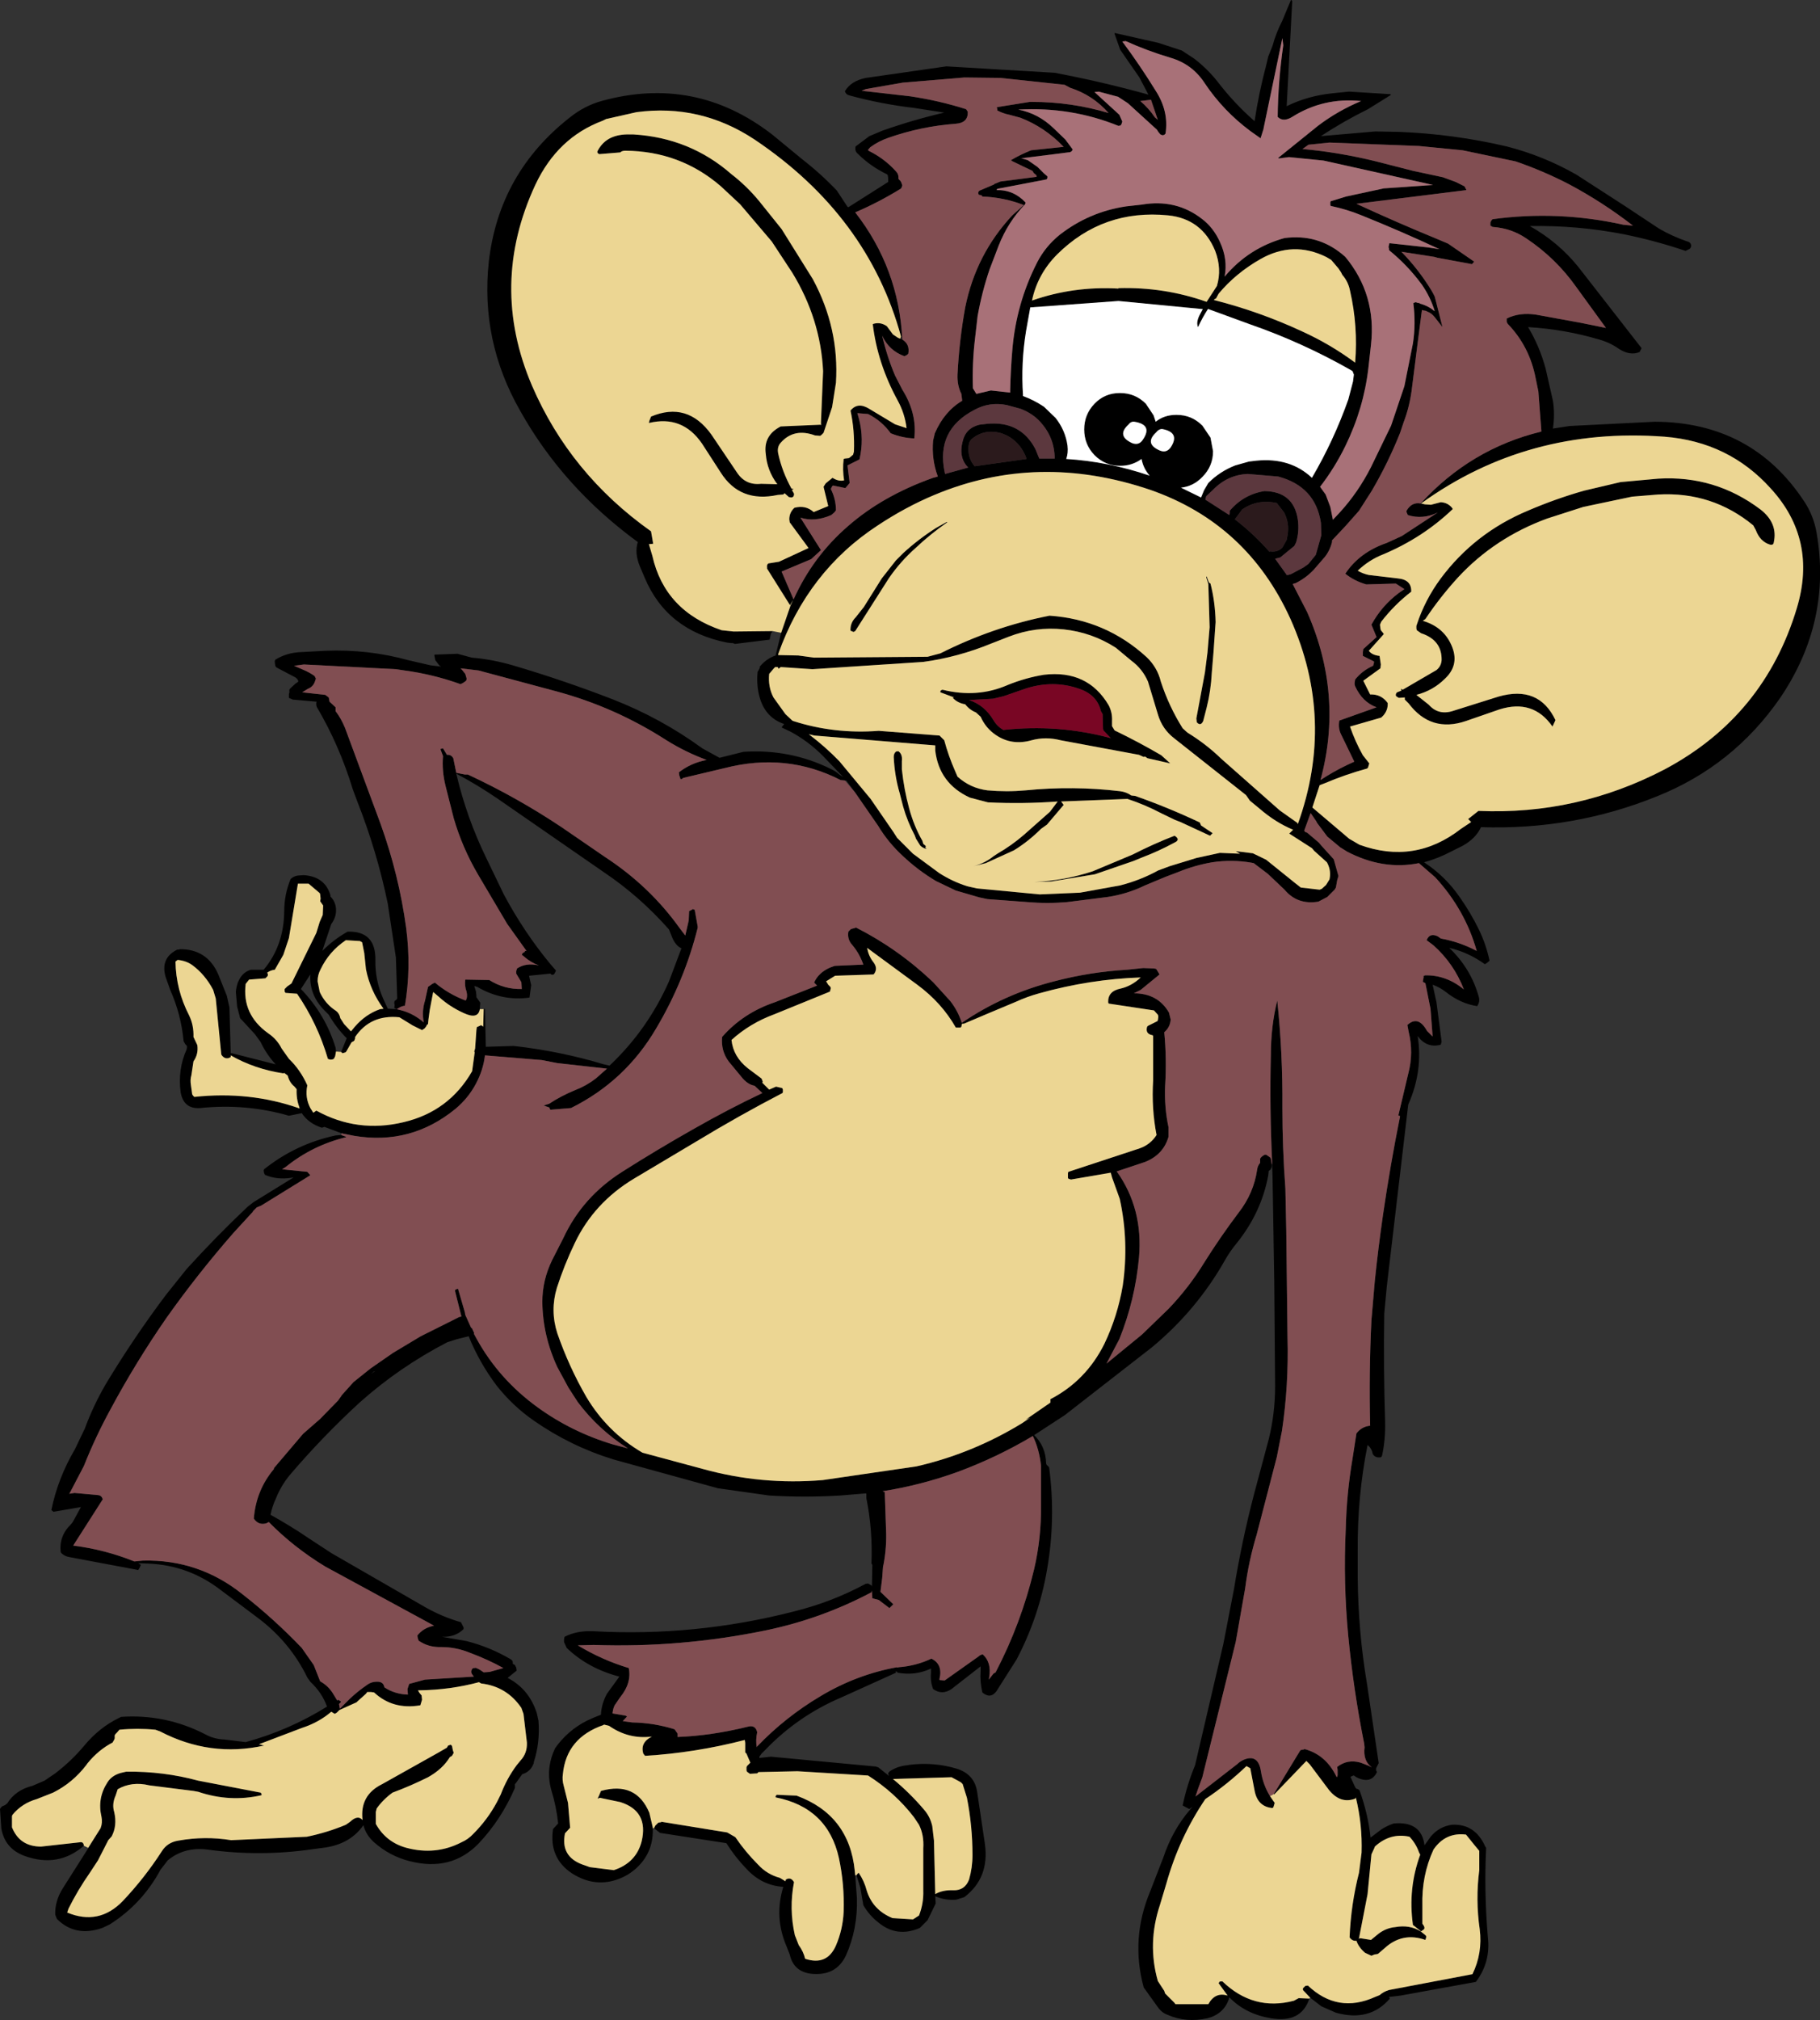
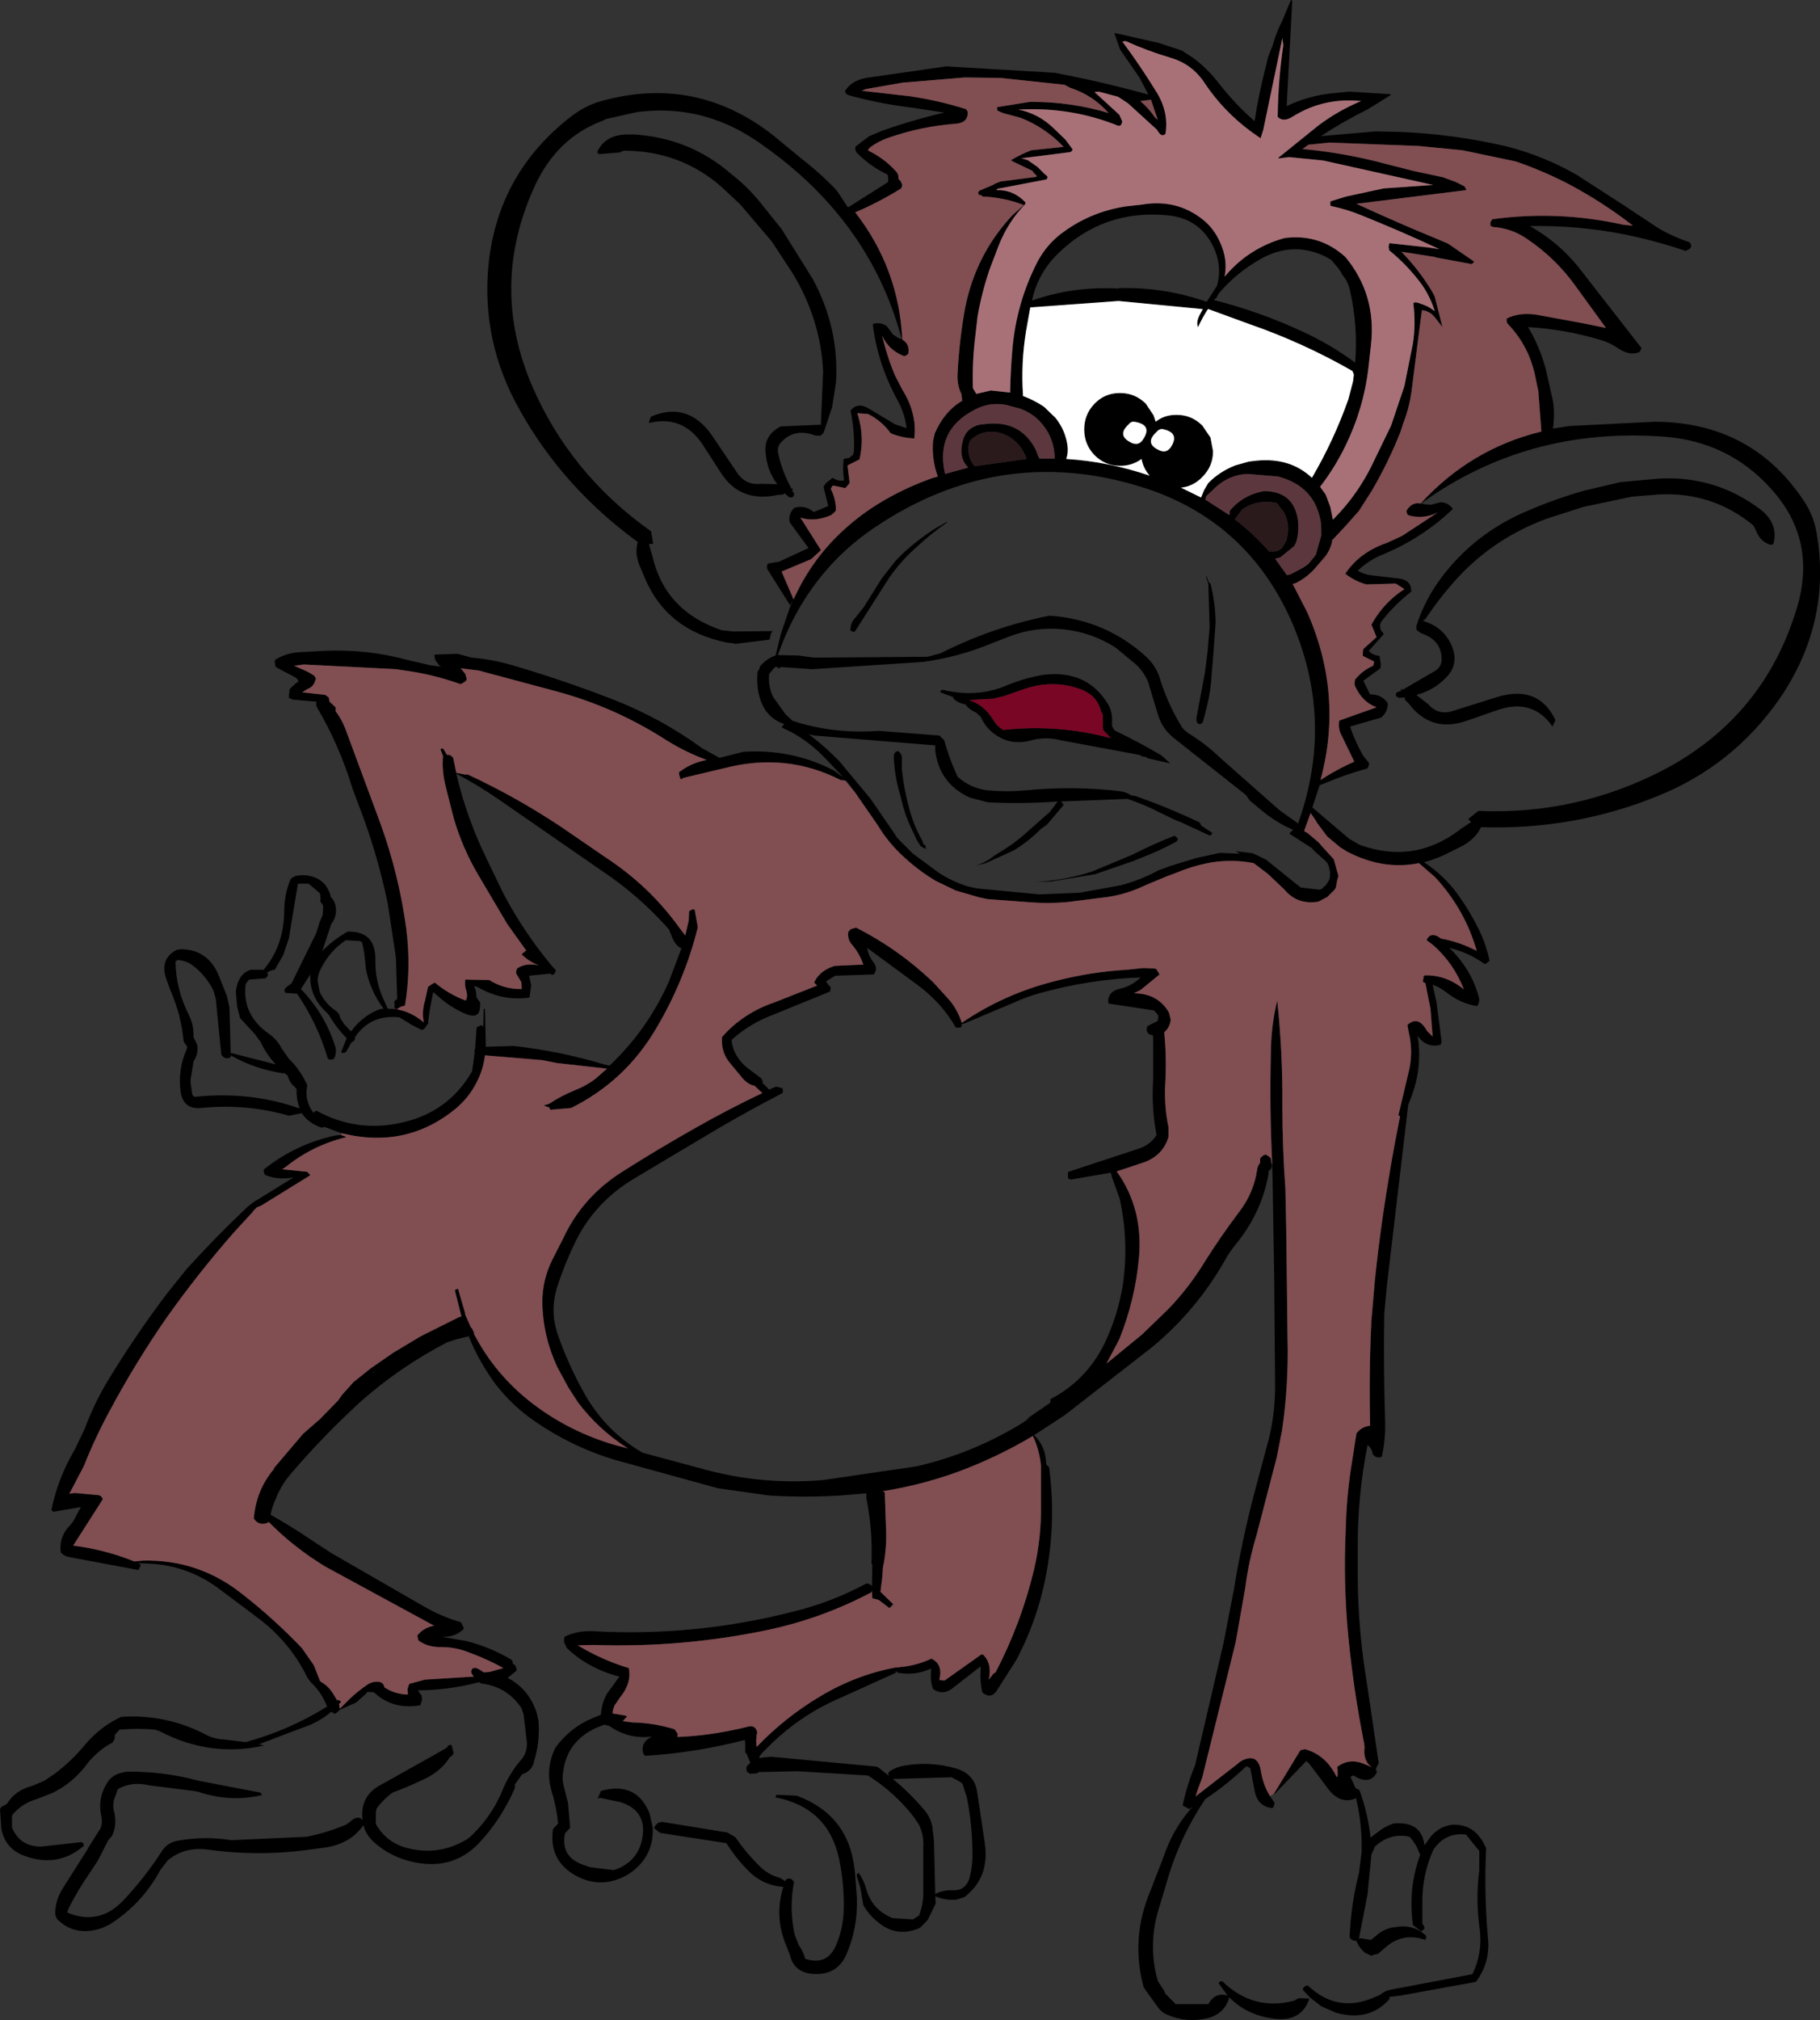
<svg xmlns="http://www.w3.org/2000/svg" height="235.9px" width="212.6px">
  <rect width="100%" height="100%" fill="#333333" stroke="none" />
  <g transform="matrix(1.0, 0.0, 0.0, 1.0, -213.7, -122.05)">
    <path d="M303.95 195.75 L303.75 196.05 303.6 196.75 299.55 197.25 299.3 197.15 299.1 197.15 298.65 197.1 Q291.6 195.7 289.0 189.5 L288.45 188.2 Q287.8 186.65 288.2 185.35 279.45 178.95 274.45 170.0 269.8 161.85 270.8 152.6 272.0 142.2 280.35 135.7 282.0 134.4 283.95 133.85 294.95 130.8 303.95 137.8 L307.35 140.6 Q309.6 142.35 311.45 144.3 L312.7 146.2 312.8 146.25 316.9 143.65 317.45 143.3 317.45 142.85 317.4 142.5 317.3 142.4 Q315.35 141.45 313.95 140.05 313.5 139.7 313.65 139.15 L315.25 137.95 316.8 137.3 Q320.35 136.05 324.0 135.2 L320.45 134.65 Q316.6 134.2 312.95 133.2 312.5 133.1 312.4 132.7 313.1 131.5 314.85 131.15 L324.25 129.8 336.9 130.55 Q342.45 131.6 347.85 133.1 L346.8 131.1 344.55 127.85 343.9 126.0 343.9 125.95 343.9 125.9 349.0 127.05 351.75 127.95 353.2 128.9 Q354.7 130.05 355.9 131.55 357.85 134.1 360.25 136.2 360.75 132.9 361.6 129.7 L361.85 128.65 362.35 127.4 Q362.75 125.9 363.5 124.45 L364.1 123.0 364.5 122.05 364.55 122.05 364.65 122.2 364.0 134.45 Q366.45 133.25 369.3 132.95 L371.25 132.75 371.3 132.75 376.15 133.05 376.15 133.15 373.5 134.8 Q370.65 136.2 368.0 137.95 L374.35 137.4 377.1 137.45 Q383.5 137.7 389.7 139.15 394.0 140.25 397.85 142.45 L403.5 146.1 407.5 148.75 Q409.05 149.65 410.8 150.25 411.25 150.35 411.25 150.8 L411.2 150.95 411.1 151.1 410.6 151.35 Q407.05 150.15 403.35 149.4 397.95 148.35 392.4 148.45 395.7 150.3 398.05 153.2 L405.45 162.7 405.4 162.85 405.3 163.0 405.25 163.15 Q404.1 163.65 402.75 162.75 401.75 162.05 400.5 161.7 396.45 160.5 392.2 160.25 393.55 162.5 394.25 165.1 L395.1 168.85 Q395.35 170.45 395.1 172.1 L397.05 171.8 407.0 171.3 Q418.35 171.35 424.45 180.6 425.55 182.25 425.9 184.25 427.7 194.6 421.65 203.55 416.15 211.5 407.25 215.05 397.5 219.0 386.7 218.65 386.1 219.95 384.6 220.8 L383.3 221.45 Q381.7 222.3 380.05 222.75 382.5 224.35 384.2 226.8 385.5 228.65 386.45 230.6 387.3 232.35 387.7 234.25 L387.4 234.5 387.15 234.65 Q385.2 233.25 383.0 232.75 385.55 235.2 386.45 238.5 386.6 239.05 386.25 239.55 384.3 239.25 382.6 237.9 381.9 237.35 381.05 237.05 L381.5 239.1 382.1 243.7 382.0 244.05 Q380.4 244.5 379.3 243.05 379.95 247.1 378.2 251.05 L375.7 272.25 375.4 275.45 Q375.3 281.75 375.5 288.1 375.55 290.15 375.15 292.0 375.1 292.3 374.75 292.25 374.3 292.25 374.05 291.85 373.95 291.2 373.45 290.8 372.25 296.8 372.3 303.1 L372.3 306.3 Q372.35 312.6 373.4 318.8 L374.75 327.95 374.45 328.55 374.45 328.8 374.55 329.0 Q373.85 330.45 372.15 329.6 L371.85 329.4 371.8 329.4 371.45 329.55 371.9 330.55 372.05 330.85 372.15 330.95 372.2 330.95 372.35 331.0 372.45 331.1 372.5 331.1 Q373.5 333.85 373.8 336.65 L375.05 335.7 Q375.75 335.25 376.5 335.0 379.75 334.7 380.1 337.55 L380.85 336.5 Q381.85 335.35 383.3 335.15 386.0 335.0 387.2 337.7 L387.3 337.85 Q387.05 343.0 387.5 348.25 387.85 351.2 386.1 353.5 L377.3 355.1 376.05 355.25 375.95 355.25 376.05 355.45 Q373.7 358.2 369.75 357.1 L368.05 356.35 366.75 355.35 365.9 354.45 365.9 354.25 366.15 354.0 366.25 353.95 366.45 353.95 366.45 353.9 Q369.95 357.25 374.35 355.25 L374.85 355.05 Q375.3 354.65 375.95 354.45 L385.7 352.6 Q386.9 350.15 386.55 347.35 386.05 343.9 386.5 340.45 L386.5 338.2 386.0 337.6 384.95 336.3 Q382.55 336.0 381.15 338.05 379.75 341.1 379.85 344.6 L379.85 346.7 379.95 346.85 380.05 347.0 380.1 347.2 380.05 347.35 379.7 347.6 378.75 346.85 Q378.15 342.6 379.6 338.65 L379.45 338.35 Q379.1 337.35 378.35 336.55 376.1 336.05 374.3 337.7 L374.25 337.85 373.95 338.5 373.9 338.6 373.45 343.25 372.45 348.4 372.4 348.45 372.45 348.45 372.6 348.4 373.85 348.6 374.7 347.9 Q375.6 347.2 376.7 347.1 378.35 346.8 379.65 347.6 L380.15 348.0 380.3 348.15 380.3 348.3 380.2 348.6 Q377.5 347.65 375.4 349.6 L374.7 350.2 374.6 350.25 374.25 350.3 373.9 350.45 373.15 350.1 Q372.4 349.45 372.15 348.7 371.65 348.75 371.35 348.3 371.5 344.5 372.45 340.75 L372.75 338.4 Q372.85 335.15 372.1 332.05 L372.05 331.95 372.05 332.05 372.0 332.1 Q370.3 332.75 368.95 331.1 L366.7 328.1 366.3 327.7 362.55 331.6 362.5 331.55 365.6 326.45 365.75 326.4 366.05 326.35 366.05 326.3 Q368.55 326.95 369.8 329.5 L369.9 329.6 369.95 329.35 369.95 328.75 369.9 328.4 Q371.1 327.45 372.65 327.9 L373.55 328.25 373.95 328.45 Q372.9 327.7 373.1 326.1 L373.05 325.65 Q371.8 319.4 371.2 313.15 370.6 306.9 370.9 300.65 371.0 296.45 371.7 292.35 L372.15 289.45 Q372.75 288.65 373.75 288.55 373.6 282.35 373.9 276.25 L374.3 271.6 Q374.7 267.75 375.25 263.95 376.1 258.1 377.25 252.4 L377.05 252.3 378.2 247.45 Q378.85 245.0 378.25 242.55 L378.1 241.75 Q378.75 241.15 379.35 241.35 379.9 241.55 380.4 242.45 L381.05 243.1 380.8 239.85 380.2 236.85 380.15 236.85 379.9 236.7 380.0 236.15 Q379.95 235.95 380.1 236.0 L380.15 235.95 Q382.65 235.9 384.7 237.6 383.55 234.6 381.15 232.45 L380.35 231.85 Q380.7 230.95 381.65 231.4 L382.0 231.65 Q384.2 232.05 386.2 233.1 384.85 228.3 381.35 224.5 L379.45 222.85 Q375.25 223.7 371.05 221.5 L370.25 221.0 368.75 219.75 367.55 218.15 367.45 217.95 366.8 217.0 366.05 219.05 366.15 219.2 366.4 219.3 367.7 220.4 367.8 220.5 368.05 220.8 369.5 222.4 370.05 224.35 369.9 224.85 369.75 225.7 369.6 225.95 368.75 226.8 367.7 227.35 Q365.25 227.75 363.75 225.95 L361.8 224.1 360.15 222.85 359.9 222.8 Q357.6 222.4 355.3 222.75 353.25 223.1 351.3 223.9 L349.85 224.45 347.45 225.45 Q345.4 226.45 343.1 226.8 L338.35 227.4 Q336.05 227.6 333.75 227.4 L329.05 227.05 328.1 226.85 325.35 226.05 323.05 224.95 Q320.95 223.7 319.2 222.05 317.45 220.45 316.25 218.45 L313.55 214.55 312.55 213.2 312.4 213.2 311.9 213.15 Q305.55 209.9 298.35 211.75 L293.5 212.9 293.4 213.0 293.2 213.05 293.05 212.6 293.0 212.25 Q294.4 211.15 296.25 210.8 293.8 209.9 291.55 208.5 285.5 204.6 278.55 202.75 L269.6 200.35 267.5 200.1 267.65 200.25 268.05 200.75 268.2 201.25 268.2 201.4 268.15 201.55 267.8 201.8 267.5 201.95 Q264.3 200.8 260.95 200.35 L259.95 200.2 249.2 199.65 248.05 199.8 249.2 200.3 Q249.9 200.6 250.45 201.0 L250.6 201.3 250.5 201.6 Q250.3 202.25 249.65 202.5 L249.0 202.9 251.7 203.2 252.1 203.5 252.2 204.0 252.9 204.65 252.9 205.1 Q253.55 205.95 254.0 207.05 L258.15 218.25 Q260.3 224.2 261.15 230.45 261.75 235.1 261.0 239.5 260.6 239.55 260.3 239.75 L260.05 239.9 259.75 239.75 259.8 239.45 259.75 239.15 259.8 238.95 260.0 238.8 260.1 238.65 259.95 234.0 259.95 233.9 259.0 227.6 Q257.75 221.5 255.4 215.55 L254.9 214.2 Q253.35 209.1 250.7 204.6 L250.65 204.4 250.65 204.1 250.7 204.0 247.9 203.75 247.45 203.55 247.45 203.1 247.5 202.95 247.5 202.6 247.6 202.45 248.2 201.9 248.55 201.65 Q248.5 201.25 247.9 201.0 L246.0 200.0 245.9 199.9 245.85 199.75 245.8 199.4 245.8 199.25 245.85 199.1 Q247.2 198.25 248.95 198.2 L251.7 198.05 Q256.7 197.85 261.4 199.15 L264.0 199.75 265.25 199.9 265.05 199.8 264.55 199.15 264.45 198.65 264.45 198.5 267.15 198.4 268.8 198.85 Q271.2 199.05 273.6 199.75 279.55 201.5 285.35 203.75 290.95 205.95 295.75 209.45 L297.75 210.55 300.55 209.85 Q306.0 209.5 310.75 211.85 311.3 212.1 311.75 212.5 L312.2 212.8 309.8 210.3 Q308.1 208.6 306.05 207.5 L305.0 207.0 305.3 206.6 Q303.05 205.85 302.4 203.35 302.05 202.0 302.2 200.5 L302.3 200.35 302.45 200.05 302.45 199.9 Q303.25 198.95 304.3 198.6 L304.95 195.95 306.05 192.75 306.35 192.1 306.0 192.7 306.0 192.75 303.3 188.45 303.3 188.3 Q303.25 188.0 303.45 187.85 L304.7 187.65 308.15 186.05 305.95 183.05 305.9 182.7 Q305.9 181.9 306.5 181.35 307.8 181.0 308.75 181.85 L310.45 181.15 309.9 178.9 310.15 178.5 310.95 177.85 Q311.65 178.3 312.3 178.15 312.1 176.9 312.25 175.65 L312.4 175.6 312.85 175.55 313.0 175.45 313.35 175.15 313.45 174.8 Q313.55 172.3 313.05 170.0 313.9 168.95 315.25 169.8 L318.25 171.6 319.6 172.05 Q319.4 170.35 318.55 168.8 316.2 164.5 315.65 159.9 L315.8 159.85 Q316.6 159.65 317.3 160.15 L318.0 161.1 318.6 161.5 318.85 161.6 319.05 161.65 318.95 161.35 Q315.1 147.25 301.85 138.35 295.5 134.15 288.05 135.15 L284.5 135.95 284.1 136.15 Q278.85 138.1 276.25 143.6 270.8 155.3 275.85 167.1 280.3 177.4 289.75 184.1 L290.0 185.55 289.5 185.6 289.9 186.95 Q291.35 193.4 298.0 195.65 L299.4 195.8 303.95 195.75 M366.65 355.45 Q365.7 358.35 362.15 357.75 359.2 357.25 357.35 355.35 L357.3 355.3 357.25 355.5 Q356.65 357.25 354.75 357.75 352.25 358.3 350.1 357.35 349.4 357.1 348.95 356.45 L347.3 354.15 Q345.75 348.45 348.05 342.95 L349.6 338.95 Q350.65 335.8 352.7 333.4 L353.0 333.05 352.65 333.3 352.6 333.3 351.85 332.9 Q352.35 330.5 353.3 328.2 L356.6 314.05 357.85 307.6 Q358.75 302.05 360.2 296.5 L361.9 290.15 Q362.65 287.15 362.65 283.9 L362.55 271.75 362.35 259.45 362.3 258.0 362.3 257.7 Q362.0 251.5 362.15 245.35 362.15 241.9 362.9 238.9 363.55 245.05 363.5 251.4 363.5 256.15 363.85 260.85 L363.95 265.65 364.1 278.25 Q364.25 283.8 363.45 289.15 L362.85 292.2 360.5 301.25 Q359.55 304.4 359.15 307.55 L358.05 313.8 354.15 329.6 353.65 330.95 353.35 331.85 358.25 328.05 Q358.55 327.75 359.0 327.55 360.7 326.85 361.0 328.95 361.25 330.5 362.05 331.8 L362.6 332.6 362.45 333.1 362.35 333.2 Q360.6 333.05 360.25 331.15 L359.75 328.55 359.3 328.3 Q357.05 330.45 354.5 332.15 351.45 336.65 349.95 342.0 L349.2 344.5 Q347.7 349.0 348.95 353.4 L349.7 354.55 349.8 354.85 350.9 355.95 351.0 356.1 354.85 356.1 Q355.65 354.65 357.1 355.1 L356.05 353.65 356.15 353.5 356.2 353.45 356.45 353.45 356.45 353.4 Q360.1 356.95 364.85 355.7 L365.4 355.4 366.65 355.45 M362.25 258.0 L362.25 258.35 362.1 258.65 361.9 258.8 361.85 259.3 Q361.05 263.65 358.15 267.25 357.4 268.15 356.8 269.2 353.5 275.05 348.25 279.4 L338.1 287.3 334.5 289.65 Q335.85 290.95 335.9 292.95 L335.95 293.1 336.1 293.25 336.25 293.4 Q337.05 299.45 336.0 305.4 335.05 310.9 332.45 315.85 L330.1 319.55 Q329.4 320.5 328.45 319.7 328.15 318.4 328.25 317.15 L328.25 316.65 324.85 319.3 Q323.75 320.05 322.7 319.3 322.35 318.4 322.45 317.4 L322.45 316.9 322.35 316.95 Q320.6 317.75 318.6 317.4 L318.45 317.3 318.4 317.2 318.35 317.25 318.35 317.4 312.05 320.25 Q306.95 322.4 303.1 326.4 L302.65 326.85 302.4 327.2 302.4 327.3 302.4 327.35 303.75 327.2 316.0 328.35 316.3 328.45 317.55 329.45 317.45 329.2 317.5 329.05 317.65 328.9 Q318.55 328.3 319.7 328.2 L319.95 328.15 Q322.8 327.8 325.45 328.6 327.55 329.25 327.85 331.35 L328.75 337.4 Q329.3 341.35 326.35 343.6 L325.4 343.9 Q324.1 344.0 322.95 343.5 L323.0 344.35 322.05 346.3 321.15 347.2 Q318.5 348.35 316.35 346.6 315.25 345.75 314.55 344.55 L314.2 342.5 313.75 341.05 313.8 340.95 314.0 340.75 Q314.65 341.7 314.95 342.85 315.65 345.1 317.95 346.05 L320.35 346.2 321.05 345.75 Q321.6 344.35 321.55 342.85 L321.55 337.9 Q321.65 336.35 321.05 335.15 L320.45 334.25 Q318.25 331.4 315.1 329.4 L306.85 328.9 302.3 329.0 302.15 329.15 301.3 329.2 300.95 328.95 300.9 328.8 300.9 328.45 300.95 328.3 301.35 327.9 300.9 326.85 300.75 326.7 300.75 325.6 300.7 325.25 Q294.9 326.75 289.05 327.1 L288.85 326.85 Q288.45 325.55 289.85 324.85 287.15 325.2 284.85 323.6 L284.25 323.45 284.2 323.5 Q279.85 325.0 279.45 329.25 279.35 329.9 279.55 330.6 L280.05 332.6 280.3 335.5 279.7 336.15 Q279.15 338.85 281.75 339.8 L282.6 340.1 285.4 340.45 Q288.0 339.6 288.65 337.1 289.5 333.55 286.15 332.5 L284.0 332.05 283.8 332.0 283.5 332.1 283.65 331.8 283.9 331.2 Q288.0 330.05 289.55 333.75 L289.95 335.45 289.95 335.55 Q290.05 338.05 288.45 339.8 287.45 340.9 286.05 341.45 283.25 342.55 280.55 340.85 277.8 339.05 278.3 335.65 L278.9 335.0 Q278.7 333.05 278.1 331.1 277.7 329.65 277.9 328.3 278.05 327.25 278.55 326.2 280.0 324.15 282.25 323.0 283.1 322.6 283.9 322.3 283.95 321.05 284.6 319.85 L286.05 317.85 Q282.4 316.9 279.9 314.5 L279.6 313.85 Q279.55 313.5 279.65 313.2 281.1 312.45 283.05 312.55 294.9 313.2 306.4 310.25 310.85 309.15 314.75 307.05 L314.85 307.0 315.05 307.0 315.05 306.95 315.5 307.2 315.55 307.35 315.6 304.8 315.5 304.65 Q315.65 300.7 314.9 297.0 L314.9 296.5 314.85 296.45 311.85 296.7 Q307.7 296.95 303.55 296.7 L297.55 295.85 285.4 292.5 Q280.35 290.95 276.05 287.95 273.6 286.25 271.7 283.85 269.65 281.1 268.45 278.1 L267.05 278.45 265.95 278.8 Q260.35 281.7 255.7 285.85 251.4 289.8 247.6 294.25 246.55 295.5 245.95 297.0 245.5 297.95 245.3 298.95 247.65 300.25 249.85 301.75 L252.45 303.45 263.3 309.7 Q265.3 310.85 267.55 311.5 L267.85 312.1 267.85 312.3 Q266.9 313.25 265.35 313.2 L268.2 313.7 Q270.95 314.4 273.4 315.85 L273.55 316.0 273.6 316.15 273.6 316.35 273.85 316.5 274.0 316.8 274.05 317.15 273.0 318.0 Q275.5 319.3 276.4 322.1 L276.6 323.0 Q276.8 325.55 276.05 327.85 L276.05 327.95 Q275.7 328.95 274.7 329.25 L273.95 330.3 273.85 330.4 273.85 330.85 Q272.25 334.55 269.6 337.35 266.4 340.65 261.55 339.4 259.2 338.8 257.4 337.2 256.45 336.35 256.15 335.2 254.65 337.35 251.75 337.8 L250.25 338.0 Q244.1 338.9 237.95 338.05 235.25 337.7 233.3 339.3 L232.45 340.4 Q230.3 344.4 226.5 346.8 L225.65 347.2 Q222.5 348.3 220.35 346.15 L220.15 345.65 Q220.1 344.05 221.05 342.55 L224.0 337.9 224.0 337.85 225.45 335.55 Q225.7 334.9 225.55 334.2 225.05 332.05 226.25 330.2 226.75 329.4 227.8 329.1 L228.45 328.95 Q232.8 328.9 236.85 330.0 L244.15 331.4 244.25 331.55 244.25 331.7 Q240.55 332.55 236.85 331.3 L236.3 331.2 231.15 330.55 Q229.1 330.05 227.45 331.0 L227.2 331.75 Q226.75 332.75 227.05 333.7 227.4 335.25 226.75 336.5 L226.35 336.95 225.15 339.3 224.2 340.75 Q222.8 342.75 221.7 344.95 L221.55 345.4 Q225.25 346.95 228.05 344.05 230.6 341.35 232.6 338.25 233.25 337.2 234.55 337.0 237.65 336.45 240.7 336.95 L249.55 336.55 Q251.95 336.05 254.1 335.15 L254.6 334.8 Q255.5 333.95 256.05 334.6 255.7 331.7 258.35 330.4 L264.95 326.7 265.9 326.15 266.05 325.9 266.35 325.8 266.5 325.95 266.6 326.45 266.7 326.75 266.5 327.1 266.25 327.25 Q265.4 328.65 263.7 329.6 261.7 330.6 259.55 331.4 258.45 332.2 257.7 333.25 L257.6 333.65 257.6 335.05 Q258.8 337.2 261.2 337.85 264.6 338.75 267.6 337.2 268.4 336.85 269.0 336.2 270.65 334.55 271.75 332.5 L272.2 331.6 Q272.9 329.75 274.05 328.2 L274.5 327.65 Q275.3 326.8 275.25 325.55 L274.85 322.2 274.6 321.5 Q272.9 319.0 269.9 318.65 L269.65 318.5 Q266.3 319.4 262.7 319.45 L262.55 319.45 262.55 319.5 262.7 319.75 262.95 320.05 263.0 320.55 262.8 321.2 Q259.6 321.75 257.4 319.7 L257.05 319.65 256.6 319.65 256.45 319.85 255.45 320.75 255.35 320.85 253.35 321.75 253.05 322.05 Q252.95 322.1 252.8 322.2 L252.4 321.95 Q250.95 323.2 248.95 323.85 L243.95 325.75 244.55 325.9 Q238.25 327.3 232.4 324.25 L231.85 324.05 Q229.75 323.85 227.65 324.05 L227.35 324.4 227.2 324.55 227.1 324.7 227.1 325.05 227.05 325.2 226.85 325.55 Q225.2 326.4 223.9 328.0 L223.8 328.15 Q222.2 330.25 219.9 331.4 L218.0 332.15 Q216.25 332.65 215.15 334.0 L215.1 334.15 215.1 335.45 Q216.0 337.7 218.5 337.7 L223.0 337.2 Q223.45 337.1 223.5 337.6 220.5 340.2 216.6 338.8 214.25 337.95 213.85 335.55 L213.7 333.3 213.8 333.15 213.95 333.0 214.3 332.85 214.55 332.65 Q215.5 331.1 217.5 330.6 L218.9 330.0 220.15 329.15 Q222.05 327.7 223.55 325.9 225.3 323.8 227.55 322.7 L227.85 322.55 Q233.05 322.2 237.7 324.6 238.7 325.15 239.95 325.2 L242.4 325.5 Q247.5 324.1 251.9 321.35 251.3 319.7 249.95 318.45 L249.6 317.95 Q247.55 313.75 243.7 310.9 L239.5 307.75 Q235.75 304.85 231.05 304.65 L229.8 304.6 229.85 304.6 230.15 304.8 230.0 305.15 229.85 305.4 221.85 303.9 Q221.2 303.8 220.8 303.35 220.55 301.45 222.0 300.05 L222.2 299.8 223.15 298.05 219.95 298.6 219.7 298.4 Q220.45 294.7 222.45 291.3 L223.6 288.9 Q224.6 286.2 226.05 283.7 229.3 278.3 233.1 273.25 L235.5 270.25 Q238.9 266.5 242.6 263.0 L243.3 262.45 248.0 259.55 247.7 259.6 Q246.05 259.85 244.65 259.25 L244.55 259.05 244.5 258.75 244.55 258.6 Q248.25 255.65 252.9 254.65 L253.55 254.6 254.1 254.8 254.15 254.85 Q250.2 255.8 247.05 258.35 L246.65 258.6 249.6 258.9 249.95 259.3 244.2 262.85 243.7 263.05 243.25 263.5 243.25 263.55 241.0 266.0 Q236.8 270.8 233.15 275.95 229.55 281.15 226.6 286.65 224.85 289.85 223.5 293.25 L221.8 296.5 222.4 296.4 225.15 296.65 Q225.6 296.7 225.7 297.15 L222.25 302.55 Q225.9 303.0 229.4 304.4 L230.4 304.3 Q236.95 304.15 242.05 308.25 245.7 311.1 248.95 314.5 L250.35 316.5 251.1 318.4 Q252.0 318.9 252.55 319.75 L253.1 320.65 253.2 320.55 253.45 320.7 253.55 320.8 253.3 321.05 253.4 321.6 254.55 320.45 Q255.5 319.55 256.6 318.8 257.15 318.4 257.9 318.45 258.5 318.5 258.6 319.1 259.8 319.9 261.35 319.95 L261.3 319.3 261.5 318.7 263.35 318.2 269.05 317.85 268.9 317.65 268.8 317.5 268.75 317.35 268.75 317.2 268.8 317.05 268.9 316.9 269.0 316.85 269.2 316.85 269.2 316.8 Q269.65 316.95 270.05 317.25 L270.2 317.35 270.9 317.3 272.5 316.85 Q270.7 315.85 268.55 315.05 266.95 314.4 265.25 314.4 263.75 314.45 262.6 313.65 L262.5 313.35 262.45 313.05 Q263.15 312.15 264.4 311.9 L251.7 305.0 Q248.0 302.75 245.1 299.8 L244.8 299.95 Q243.9 300.2 243.35 299.4 243.6 296.1 245.7 293.6 L245.7 293.5 249.1 289.5 251.1 287.75 253.2 285.6 253.65 284.95 255.0 283.45 257.0 281.85 259.6 280.05 262.85 278.1 267.35 275.85 267.6 275.8 266.85 272.8 266.9 272.65 267.2 272.55 268.0 275.3 268.05 275.6 268.75 277.15 268.8 277.1 269.1 277.75 269.05 277.8 269.35 278.35 Q271.95 283.1 276.5 286.4 280.5 289.3 285.35 290.75 L287.05 291.2 Q283.6 289.0 281.2 285.8 L280.1 284.1 278.8 281.7 Q277.1 278.05 277.05 274.1 277.05 271.55 278.2 269.2 L279.5 266.65 Q281.75 261.8 286.45 258.85 290.55 256.25 294.8 253.85 298.75 251.6 302.75 249.7 L301.85 248.85 Q301.0 248.7 300.3 247.8 L298.85 246.05 Q297.9 244.8 298.05 243.15 300.5 240.35 304.2 239.1 L309.15 237.15 309.05 237.05 308.8 236.8 Q309.3 235.65 310.65 235.05 L311.2 234.85 314.55 234.7 Q314.1 233.4 313.25 232.4 312.65 231.75 312.8 230.85 L313.1 230.55 313.65 230.4 313.65 230.35 Q318.6 232.85 322.7 236.75 L324.7 238.95 Q325.6 240.1 326.05 241.5 330.95 238.15 336.85 236.65 341.05 235.55 345.35 235.3 L347.25 235.1 348.5 235.15 348.75 235.2 348.85 235.35 349.15 235.85 346.95 237.65 346.15 238.05 Q348.95 238.05 350.25 240.3 L350.45 241.1 Q350.4 242.0 349.7 242.6 350.0 245.7 349.8 248.9 349.7 251.4 350.2 253.7 L350.2 254.8 Q349.6 256.9 347.45 257.75 L344.15 258.85 Q347.25 263.2 346.75 268.9 346.3 273.85 344.45 278.45 L342.95 281.3 347.1 277.9 350.2 274.9 Q352.6 272.4 354.4 269.45 356.25 266.5 358.4 263.65 360.15 261.4 360.55 258.65 360.6 258.2 360.9 257.85 L360.9 257.35 Q361.1 257.05 361.45 256.9 L361.6 256.9 362.05 257.2 362.15 257.35 362.25 258.0 M313.6 341.05 L313.8 343.75 Q313.9 347.35 312.5 350.45 311.35 352.85 308.45 352.55 306.4 352.3 305.95 350.3 L305.6 349.4 Q304.1 345.95 305.2 342.4 302.7 342.25 300.9 340.3 299.55 338.9 298.55 337.3 L290.8 336.1 290.1 335.55 290.25 335.25 290.6 334.9 290.95 334.85 290.95 334.8 298.65 336.05 299.6 336.6 Q300.75 338.3 302.25 339.8 303.3 340.95 304.8 341.35 L305.45 341.75 305.5 341.55 Q306.0 341.25 306.35 341.7 L306.45 341.85 Q305.85 344.95 306.55 348.05 L307.0 349.2 Q307.55 349.95 307.75 350.8 310.3 351.65 311.35 349.25 312.15 347.4 312.25 345.3 312.35 342.1 311.7 339.05 310.4 333.15 304.3 331.95 L304.3 331.8 304.4 331.7 304.4 331.65 306.75 331.75 Q312.9 334.0 313.55 340.55 L313.6 341.05 M253.6 254.4 L251.6 253.65 251.3 253.75 Q249.75 253.25 248.95 252.05 L247.45 252.35 Q242.45 250.9 237.1 251.45 235.15 251.6 234.8 249.6 234.45 246.95 235.5 244.6 L235.55 244.3 235.5 244.15 235.35 244.0 235.15 243.65 Q234.85 240.5 233.6 237.7 L233.05 236.15 Q232.4 233.95 234.4 232.95 L234.65 232.95 234.65 232.9 Q237.9 232.85 239.2 235.85 L240.2 238.35 240.5 239.7 240.65 245.05 240.8 245.05 245.9 246.35 Q244.8 245.15 244.15 243.75 L243.5 242.85 241.75 240.95 241.4 239.6 241.25 237.9 Q241.3 237.3 241.5 236.75 L241.7 236.35 Q242.15 235.55 243.0 235.3 L244.5 235.3 Q246.85 232.5 246.9 228.5 246.9 226.5 247.65 224.7 248.05 224.35 248.5 224.3 L249.15 224.25 Q251.65 224.4 252.3 226.6 L252.3 226.75 Q253.0 227.45 252.95 228.5 252.9 229.3 252.4 229.95 L251.35 233.1 Q252.6 231.85 254.05 231.0 L254.3 230.85 Q257.6 230.75 257.55 234.15 257.5 236.5 258.45 238.65 L259.0 239.85 260.05 239.9 260.8 240.1 Q262.1 240.5 263.2 241.45 262.95 240.15 263.35 238.9 L263.7 237.3 264.2 236.95 264.5 236.8 Q266.1 238.15 268.1 238.9 268.35 238.5 268.2 237.85 267.95 237.2 268.05 236.45 L270.85 236.5 Q272.6 237.6 274.65 237.55 L274.6 236.75 274.0 235.75 274.0 235.45 274.1 235.15 Q275.15 234.45 276.65 234.8 275.7 234.45 274.9 233.75 L274.65 233.55 274.75 233.35 274.95 233.25 275.05 233.1 275.2 233.1 272.95 229.95 269.55 224.2 Q267.7 221.05 266.7 217.6 L265.75 213.85 Q265.3 212.05 265.45 210.35 L265.15 209.55 265.2 209.5 265.45 209.45 265.85 210.1 265.9 210.2 Q266.4 210.15 266.65 210.6 L267.0 212.3 268.0 212.5 268.35 212.5 Q274.05 215.15 279.3 218.65 L284.4 222.15 Q289.6 225.55 293.1 230.45 L293.75 231.3 294.15 229.55 294.2 228.45 294.6 228.25 294.6 228.2 294.85 228.3 295.2 230.25 295.2 230.4 Q293.65 236.6 290.35 242.15 286.75 248.3 280.4 251.45 L278.0 251.65 277.9 251.5 277.9 251.4 277.2 251.15 277.85 250.95 Q279.2 250.05 280.9 249.35 282.2 248.85 283.3 248.0 L284.6 246.85 278.8 246.2 277.0 245.85 270.35 245.3 Q270.15 247.0 269.3 248.6 268.4 250.3 266.9 251.55 261.7 255.8 255.1 254.7 L253.6 254.4 M404.45 148.4 Q400.9 145.65 396.95 143.55 393.95 142.0 390.75 140.9 L384.55 139.6 379.45 139.1 369.0 138.7 366.55 138.95 365.85 139.45 Q370.2 139.85 374.45 140.9 L378.75 142.0 382.25 142.75 383.75 143.3 384.55 143.7 384.75 143.8 384.8 143.85 385.0 144.25 372.15 145.85 Q376.8 148.0 381.55 149.95 L382.85 150.5 385.9 152.6 385.65 152.9 381.6 152.15 381.25 152.05 377.4 151.45 Q379.4 153.5 380.9 155.95 L381.15 156.4 381.3 156.7 382.2 160.25 381.3 159.1 Q380.9 158.6 380.45 158.45 L380.25 158.35 379.95 158.3 379.8 158.25 379.25 162.5 378.65 167.25 Q378.4 169.45 377.65 171.4 L377.3 172.45 377.25 172.6 Q375.85 176.1 373.95 179.35 L372.45 181.7 370.9 183.45 370.2 184.2 369.3 185.15 369.3 185.35 Q369.05 186.35 368.45 187.1 L367.15 188.6 Q366.25 189.55 365.05 190.15 L364.7 190.25 366.4 193.55 Q370.65 203.2 367.95 213.15 L368.65 212.7 Q370.2 211.75 371.9 211.0 L370.3 207.7 Q370.0 207.0 370.15 206.2 L374.5 204.65 Q372.85 204.05 372.0 202.2 371.9 201.95 371.95 201.7 L372.0 201.4 Q372.85 200.35 374.1 199.8 L374.2 199.45 374.2 199.3 372.9 198.65 372.9 198.2 372.95 197.85 374.5 196.45 373.9 195.0 Q375.1 192.8 377.1 191.3 L377.75 190.85 376.75 190.2 373.3 190.3 Q371.9 189.9 370.85 189.05 372.5 186.55 375.7 185.45 L377.45 184.65 381.65 181.9 Q379.9 182.75 378.15 182.2 L378.0 181.85 378.0 181.7 Q378.6 180.65 379.65 180.85 385.5 174.45 393.75 172.45 L393.75 172.35 393.4 167.75 393.1 166.3 Q392.4 162.55 389.85 159.9 L389.75 159.75 389.7 159.6 389.7 159.25 Q391.2 158.5 393.15 158.8 L398.35 159.75 401.3 160.35 397.85 155.6 Q395.45 152.2 392.0 149.9 390.25 148.7 388.05 148.55 L387.8 148.4 387.8 148.05 387.85 147.9 387.95 147.75 388.05 147.65 Q395.7 146.6 403.35 148.3 L404.45 148.4 M381.1 143.65 L368.3 140.8 364.3 140.4 364.25 140.4 363.1 140.55 363.0 140.5 367.65 136.75 Q369.95 135.0 372.7 133.85 368.3 133.4 364.65 135.7 363.6 136.35 362.95 135.7 363.0 131.5 363.6 127.35 L363.5 126.5 361.3 137.05 361.3 137.1 360.95 138.2 359.75 137.35 Q356.6 135.0 354.45 131.8 353.0 129.55 350.45 128.8 347.75 128.0 345.2 126.85 L344.8 126.9 Q346.85 129.65 348.7 132.65 350.25 135.05 349.85 137.65 L349.7 137.8 349.5 137.85 349.25 137.75 349.0 137.45 348.85 137.2 345.45 134.1 344.3 133.35 342.05 132.75 341.55 132.8 344.45 135.45 344.8 136.25 344.7 136.55 344.6 136.7 344.35 136.75 Q338.8 134.5 332.65 134.85 335.0 135.3 336.8 137.05 L338.15 138.35 339.0 139.5 Q338.9 139.85 338.45 139.85 L332.9 140.55 333.05 140.55 333.75 140.75 334.9 141.55 335.65 142.3 336.05 142.65 336.05 142.85 335.95 143.0 330.2 144.1 330.1 144.25 Q332.1 144.2 333.5 145.7 L333.45 145.9 Q331.45 147.95 330.35 150.75 L329.3 153.5 Q328.4 156.15 327.9 158.95 L327.6 161.55 Q327.25 164.45 327.35 167.4 L327.75 168.05 329.45 167.65 331.7 167.9 331.7 167.7 Q331.75 165.3 331.95 162.95 332.4 157.5 334.85 152.7 335.8 150.85 337.45 149.5 340.9 146.8 345.25 146.15 L347.05 145.95 Q351.1 145.25 354.15 147.65 355.45 148.65 356.2 150.3 357.15 152.35 356.75 154.35 L356.8 154.3 Q359.6 151.0 363.75 149.85 367.6 149.35 370.5 151.75 L370.85 152.05 Q374.5 156.45 373.85 162.3 L373.55 165.0 Q373.0 169.75 370.85 174.15 369.6 176.7 367.9 178.9 L368.55 179.8 369.1 181.25 369.4 182.75 370.2 181.9 Q372.35 179.55 373.85 176.6 L376.2 171.75 377.75 167.15 378.75 162.15 Q379.1 159.85 378.8 157.5 L378.8 157.45 378.9 157.4 379.05 157.35 379.1 157.35 379.4 157.45 379.45 157.4 379.55 157.5 Q380.5 157.75 381.3 158.4 380.8 156.75 379.8 155.3 378.15 153.05 376.0 151.3 L375.95 151.2 375.95 151.05 375.9 150.9 376.0 150.45 380.55 150.95 381.85 151.15 Q377.35 149.05 372.75 147.2 371.05 146.5 369.15 146.1 L369.1 146.0 369.1 145.65 369.15 145.55 370.95 145.0 375.35 144.05 381.1 143.65 M368.6 152.05 Q364.75 150.15 360.95 152.3 358.05 153.95 356.05 156.35 L355.75 156.9 355.55 157.0 355.55 157.05 355.45 157.1 355.55 157.1 Q360.85 158.45 365.8 160.75 369.1 162.25 372.0 164.4 372.35 160.15 371.4 156.0 371.2 154.95 370.5 154.15 L370.35 153.85 370.05 153.4 369.2 152.4 368.6 152.05 M355.65 151.35 Q354.1 147.6 350.15 147.2 342.55 146.45 337.2 151.75 334.9 154.05 334.25 157.15 339.1 155.45 344.35 155.75 L344.35 155.7 Q349.7 155.55 354.65 157.3 L355.85 155.45 Q356.45 153.45 355.65 151.35 M354.8 158.15 Q354.15 159.15 353.65 160.25 353.4 159.75 353.8 158.9 L354.2 158.15 344.35 157.2 334.05 157.95 333.55 160.75 Q332.95 164.45 333.2 168.2 L333.2 168.3 Q334.45 168.75 335.65 169.55 L337.0 170.85 Q338.15 172.3 338.4 174.1 338.5 174.95 338.25 175.65 343.15 175.95 348.0 177.6 347.25 176.75 347.05 175.65 345.95 176.45 344.55 176.45 342.8 176.45 341.55 175.2 340.35 173.95 340.35 172.2 340.35 170.45 341.55 169.2 342.75 167.95 344.5 167.95 L344.55 167.95 Q346.3 167.95 347.55 169.2 L348.45 170.55 348.7 171.3 Q349.7 170.5 351.1 170.5 L351.15 170.5 Q352.9 170.5 354.15 171.75 L355.1 173.15 355.4 174.75 Q355.4 176.5 354.15 177.75 353.1 178.85 351.65 179.0 L354.0 180.15 354.35 179.3 354.85 178.45 Q356.2 177.1 358.0 176.4 L359.6 175.95 360.45 175.85 Q364.4 175.45 366.95 177.85 369.5 173.5 371.2 168.7 L371.75 166.6 371.85 165.8 371.7 165.4 371.55 165.3 Q365.85 162.05 359.65 159.9 L355.0 158.2 354.9 158.15 354.8 158.15 M383.4 181.5 Q379.9 184.85 375.25 186.8 373.6 187.45 372.3 188.7 372.9 189.05 373.6 189.2 L377.0 189.6 Q378.6 189.75 378.55 191.15 376.6 192.65 375.05 194.65 L374.9 195.0 374.95 195.45 375.0 195.65 375.25 195.95 375.35 196.1 373.6 198.05 Q373.95 198.55 374.85 198.65 L375.0 199.65 374.95 200.1 372.95 201.55 373.75 203.15 Q375.05 203.1 375.8 204.15 375.85 204.95 375.3 205.6 L375.05 205.85 371.4 206.9 Q372.0 208.65 372.9 210.25 L373.65 211.2 373.5 211.7 373.4 211.8 Q370.85 212.5 368.5 213.5 L367.85 213.75 367.0 216.35 371.3 220.0 372.5 220.7 Q378.95 223.05 384.35 218.85 L385.55 218.05 385.2 217.7 386.4 216.75 Q397.9 217.25 408.15 211.9 419.8 205.7 423.6 193.05 426.0 185.05 420.55 179.1 415.65 173.65 408.15 173.05 392.15 171.85 379.7 180.85 L380.15 180.95 380.85 181.0 382.0 180.7 Q382.85 180.75 383.35 181.4 L383.4 181.5 M392.15 181.7 Q395.4 180.3 398.75 179.35 L403.0 178.35 407.4 177.95 Q414.05 177.55 419.35 181.55 421.4 183.15 420.9 185.4 420.85 185.75 420.45 185.65 419.3 185.3 418.8 183.95 L418.5 183.4 Q413.7 179.45 407.4 179.8 L404.35 180.05 398.65 181.25 394.45 182.6 Q388.3 184.85 384.0 189.5 381.9 191.8 380.2 194.35 L379.9 194.55 Q382.45 195.3 383.35 197.65 384.15 199.75 382.5 201.3 381.1 202.7 379.15 203.2 L380.6 204.35 Q381.75 205.65 383.5 205.05 L388.75 203.4 Q393.45 202.05 395.4 206.15 L395.05 206.9 Q392.8 203.65 388.85 204.9 L384.95 206.25 Q380.85 207.65 378.25 204.2 L377.8 203.75 377.8 203.5 377.1 203.55 376.85 203.4 376.75 203.3 376.75 203.15 376.8 203.0 376.9 202.9 377.4 202.7 377.35 202.5 377.4 202.5 377.55 202.6 381.5 200.3 Q382.05 199.85 382.1 199.15 382.15 196.8 379.7 196.0 L379.2 195.65 379.15 195.45 379.15 195.15 379.2 195.0 Q380.15 192.1 382.0 189.6 385.95 184.3 392.15 181.7 M362.85 180.8 Q360.6 180.3 358.8 181.55 L357.95 182.7 Q360.15 184.4 362.0 186.5 L362.0 186.45 362.15 186.45 Q362.95 186.55 363.5 186.0 L364.0 185.1 364.1 184.55 Q364.35 183.15 363.7 181.9 L362.85 180.8 M354.5 180.4 L357.3 182.2 357.35 182.0 357.35 181.7 Q358.95 179.8 361.4 179.4 364.8 179.45 365.3 182.7 365.5 184.1 365.1 185.4 L364.9 185.8 363.25 187.15 362.65 187.3 364.05 189.25 364.1 189.15 364.15 189.2 364.5 189.1 366.0 188.3 366.55 187.9 367.4 186.85 368.05 184.55 368.0 183.1 Q367.35 178.85 363.0 177.7 L359.45 177.4 Q357.1 177.5 355.4 179.25 L354.6 180.0 354.5 180.4 M354.6 189.45 L354.65 189.35 354.9 190.05 354.95 190.1 355.1 190.2 Q355.65 192.35 355.7 194.7 L355.45 198.25 355.25 200.65 Q355.15 202.7 354.65 204.7 L354.25 206.25 Q353.95 206.9 353.5 206.4 L353.45 205.95 354.45 200.6 354.75 198.25 355.0 195.3 354.85 190.25 354.6 189.45 M356.35 210.65 L363.2 216.7 365.25 218.15 365.3 218.3 Q369.7 206.1 364.45 194.35 359.4 183.2 348.05 179.25 334.9 174.8 322.85 179.85 319.5 181.25 316.25 183.4 308.05 188.75 304.6 198.45 L304.6 198.55 306.95 198.6 308.8 198.85 322.05 198.75 323.55 198.35 Q329.7 195.25 336.3 193.95 342.85 194.4 347.65 198.8 348.9 200.0 349.3 201.65 350.25 204.55 351.85 207.1 L352.4 207.6 Q354.6 208.95 356.35 210.65 M360.85 216.5 L359.7 215.55 359.25 214.9 350.9 208.3 Q349.45 207.2 348.95 205.45 L347.8 201.65 Q347.15 200.15 345.85 199.2 L344.05 197.7 Q341.25 195.9 337.95 195.55 334.65 195.2 331.55 196.4 L329.5 197.2 Q325.6 198.8 321.55 199.35 L308.6 200.2 304.9 199.95 304.65 200.15 304.55 199.95 304.25 199.95 304.1 200.1 303.55 200.75 Q303.4 202.25 304.05 203.5 L305.45 205.45 306.25 206.2 306.35 206.25 Q311.15 207.8 316.35 207.4 L323.45 207.95 324.0 208.5 Q324.5 210.35 325.25 212.05 L325.55 212.75 Q327.05 214.1 329.05 214.35 331.3 214.55 333.5 214.35 339.05 213.8 344.55 214.45 345.3 214.55 345.85 214.95 L346.3 215.0 Q350.15 216.35 353.85 218.1 L354.0 218.45 355.35 219.35 355.15 219.55 355.05 219.65 351.6 218.05 350.95 217.8 349.4 217.05 Q347.4 216.0 345.4 215.35 L337.65 215.65 337.95 216.05 336.0 218.35 335.3 218.85 Q333.85 220.3 332.15 221.35 L328.85 222.85 327.45 223.2 Q328.75 222.85 329.75 222.05 L330.2 221.75 Q331.85 220.8 333.3 219.55 L336.35 216.85 337.25 215.65 Q333.15 215.95 329.1 215.75 L327.0 215.2 Q323.4 213.55 322.95 209.7 L322.95 209.1 308.85 207.95 308.2 207.8 308.25 207.85 Q310.1 209.25 311.75 210.95 L315.4 215.35 318.05 219.2 318.5 219.9 320.35 221.75 323.4 224.0 Q324.95 225.0 326.7 225.55 L327.8 225.8 335.15 226.5 339.85 226.3 344.55 225.45 Q346.9 224.85 349.0 223.7 L350.35 223.2 353.45 222.25 356.2 221.65 358.55 221.75 358.05 221.45 360.05 221.7 361.6 222.45 364.95 225.15 365.65 225.7 367.85 225.95 368.1 225.85 368.6 225.4 369.0 224.75 369.05 224.45 Q369.15 223.55 368.7 222.75 L367.2 221.4 366.95 221.1 364.3 219.4 364.75 218.95 Q362.7 218.1 360.85 216.5 M379.75 194.65 L379.8 194.6 379.75 194.6 379.75 194.65 M338.05 131.95 L330.55 131.15 326.35 131.1 319.15 131.7 314.85 132.45 314.35 132.65 320.05 133.3 Q323.4 133.8 326.55 134.8 L326.75 135.1 Q326.8 136.4 325.35 136.5 321.3 136.8 317.45 138.15 316.3 138.55 315.35 139.25 L315.1 139.55 315.15 139.65 Q317.0 140.55 318.35 142.05 318.7 142.4 318.65 142.9 L318.7 143.0 318.9 143.2 319.0 143.4 319.1 143.7 319.0 144.0 318.9 144.1 Q316.3 145.7 313.6 146.85 318.7 153.4 319.1 161.7 320.0 162.25 319.8 163.35 L319.65 163.5 319.35 163.65 Q317.55 163.0 316.75 161.25 317.3 163.65 318.25 165.9 L319.1 167.55 Q320.85 170.35 320.5 173.25 319.1 173.2 317.75 172.65 316.7 171.2 315.1 170.4 L313.85 170.3 314.05 171.0 Q314.65 173.35 314.1 175.7 L313.8 175.85 312.7 176.4 312.95 178.45 312.75 178.7 312.45 179.05 311.0 178.75 310.9 178.85 310.75 179.15 Q311.35 180.35 311.35 181.65 L311.15 181.9 310.8 182.2 Q308.85 183.05 307.2 182.5 L309.6 186.3 308.45 187.35 305.0 188.8 306.4 192.05 Q308.65 187.05 312.75 183.5 316.8 179.95 322.7 177.85 L323.25 177.7 Q322.5 175.65 322.7 173.5 L322.9 172.65 Q324.0 170.1 326.1 168.85 L326.0 168.05 Q325.5 167.05 325.55 165.8 325.75 161.8 326.45 157.95 327.7 151.75 331.95 147.2 L333.35 145.95 333.3 146.0 Q331.0 145.1 328.45 145.0 L328.35 144.85 328.05 144.8 Q327.85 144.5 328.15 144.3 L329.8 143.6 329.9 143.5 329.95 143.5 330.55 143.25 334.8 142.7 334.75 142.5 334.45 142.25 334.3 142.0 333.25 141.5 331.9 140.85 331.8 140.75 Q332.9 140.1 334.15 139.6 L337.95 139.2 Q335.75 136.9 332.9 135.8 L331.6 135.45 Q330.85 135.3 330.2 134.95 L330.2 134.85 330.15 134.55 330.25 134.55 334.0 133.95 334.25 133.95 Q338.85 133.95 343.2 135.25 341.35 133.15 338.7 132.3 L338.05 131.95 M348.95 136.05 L348.15 133.7 346.9 133.85 Q347.85 134.65 348.6 135.75 L348.95 136.05 M287.35 137.75 L287.7 137.75 Q294.3 138.15 299.15 142.4 300.9 143.75 302.35 145.5 L305.0 148.8 308.65 154.65 Q311.75 160.4 311.35 166.75 L310.9 169.6 309.95 172.45 309.9 172.6 309.65 172.85 309.5 172.95 308.9 172.9 Q306.45 172.0 304.9 173.75 304.45 174.25 304.6 175.0 305.05 177.1 306.15 179.1 L306.35 179.15 306.4 179.2 306.2 179.25 306.45 179.7 306.45 179.85 306.4 180.0 306.3 180.1 306.15 180.15 305.85 180.1 305.35 179.65 305.2 179.8 304.55 179.85 Q300.15 180.8 297.9 177.25 L295.7 173.85 Q293.4 170.5 289.5 171.45 L289.55 171.2 289.75 170.7 Q294.0 168.9 296.8 172.8 L299.8 177.25 Q300.8 178.75 302.6 178.55 L304.5 178.6 Q303.3 177.0 303.15 175.05 302.85 172.9 304.9 171.85 L309.55 171.65 309.65 171.7 309.6 171.6 309.6 171.35 309.85 165.4 Q309.55 159.3 306.25 153.9 L303.85 150.25 300.15 145.9 297.9 143.8 Q293.15 139.7 286.75 139.65 286.35 139.65 286.15 139.85 L283.7 140.05 Q283.35 139.9 283.55 139.6 284.1 138.6 285.05 138.15 286.0 137.7 287.35 137.75 M309.75 171.8 L309.75 171.85 309.8 171.85 309.75 171.8 M346.2 171.3 Q345.8 171.25 345.5 171.65 344.1 172.95 345.95 173.8 346.75 174.1 347.2 173.4 348.4 171.65 346.2 171.3 M350.45 174.3 Q351.6 172.55 349.45 172.15 349.05 172.15 348.75 172.55 347.35 173.85 349.15 174.65 349.95 175.0 350.45 174.3 M335.1 175.6 L336.9 175.6 Q336.9 173.2 335.25 171.35 334.35 170.35 332.95 169.8 L331.3 169.35 Q329.3 168.95 327.55 169.9 323.0 172.25 324.05 177.2 L324.1 177.4 326.8 176.65 Q325.65 175.5 326.15 173.6 326.5 172.05 328.1 171.65 L328.95 171.55 Q332.9 171.15 334.65 174.5 L335.1 175.6 M333.55 175.45 L333.45 175.2 Q332.75 173.65 331.3 172.9 L330.7 172.65 Q328.75 172.1 327.3 173.25 326.9 173.55 326.85 174.1 326.7 175.5 327.55 176.5 L333.6 175.65 333.55 175.45 M317.55 189.55 L313.6 195.75 313.4 195.85 313.05 195.7 Q313.0 194.8 313.65 194.15 L314.6 192.95 316.7 189.6 318.35 187.5 319.2 186.65 Q321.0 185.0 323.05 183.7 L324.3 183.0 324.35 183.05 Q322.4 184.4 320.65 186.05 318.9 187.6 317.55 189.55 M325.15 203.5 L323.55 202.9 323.55 202.75 323.65 202.65 323.8 202.6 Q327.85 203.6 331.4 202.05 333.5 201.2 335.65 200.85 340.75 200.25 343.2 204.4 343.65 205.25 343.6 206.25 L343.6 206.85 343.9 207.35 Q346.7 208.7 349.35 210.25 L350.4 211.2 347.75 210.6 347.45 210.4 347.3 210.45 346.75 210.2 337.6 208.5 Q335.85 208.05 334.2 208.5 331.9 209.15 330.05 207.9 328.85 207.1 328.25 205.75 L327.7 205.25 Q326.95 204.95 326.45 204.3 325.55 204.15 325.0 203.55 L325.1 203.5 325.15 203.5 M329.75 206.15 Q330.15 206.85 330.9 207.3 337.3 206.6 343.45 208.25 L342.6 207.35 342.55 207.2 342.5 205.45 342.3 205.1 Q341.85 203.15 339.65 202.45 336.7 201.45 333.55 202.45 L330.95 203.35 329.7 203.65 326.9 203.8 Q328.7 204.4 329.75 206.15 M318.6 209.8 L318.6 209.75 Q319.15 210.1 319.05 210.95 L319.05 211.9 Q319.3 214.25 319.9 216.45 320.45 218.5 321.45 220.25 L321.55 220.6 321.8 220.8 321.85 220.9 321.8 221.0 321.8 221.05 321.95 221.2 Q321.5 221.1 321.2 220.8 L320.7 220.0 320.55 219.6 Q319.7 218.0 319.2 216.25 L318.8 214.7 Q318.2 212.65 318.1 210.45 318.1 210.0 318.4 209.8 L318.6 209.8 M252.95 244.85 L252.85 245.4 252.7 245.7 Q252.35 245.9 252.0 245.7 250.8 241.6 248.4 238.1 L247.05 238.0 246.95 237.85 246.95 237.55 247.25 237.25 247.75 236.9 250.65 231.0 251.05 229.7 251.4 228.9 251.45 227.8 251.1 227.3 251.15 227.0 251.1 226.5 251.05 226.35 249.75 225.25 248.5 225.25 247.45 231.6 246.8 233.55 245.8 235.3 Q245.3 235.35 244.9 235.65 L244.95 235.7 245.0 235.9 244.95 236.05 244.7 236.3 242.8 236.45 242.4 236.95 Q241.95 240.5 245.0 242.7 246.05 243.4 246.6 244.5 L247.45 245.7 Q248.8 247.0 249.6 248.8 249.3 250.2 249.95 251.45 L250.3 252.0 250.65 251.75 Q255.45 254.4 260.85 253.1 266.15 251.85 268.85 247.15 L269.15 244.95 269.1 244.85 269.2 244.5 269.35 242.35 269.4 242.0 269.85 241.8 269.85 241.75 270.1 241.9 270.15 241.95 270.2 239.9 270.35 239.85 270.45 244.3 273.7 244.2 Q279.1 244.8 284.25 246.35 L284.9 246.5 Q289.35 242.3 291.85 236.65 L293.3 232.8 Q292.65 232.5 292.25 231.6 L291.85 230.6 Q288.45 226.75 284.3 223.95 L271.8 215.3 Q269.45 213.7 267.0 212.4 268.2 217.55 270.55 222.35 L272.55 226.5 Q274.9 230.9 278.0 234.65 L278.65 235.4 278.5 235.7 278.4 235.85 278.15 235.9 278.0 235.75 275.5 236.0 275.75 237.1 275.55 238.55 Q272.35 239.0 269.45 237.3 L269.1 237.2 269.3 237.85 269.35 238.35 269.35 238.5 269.8 239.15 269.75 239.9 Q269.55 241.15 267.85 240.35 266.2 239.6 264.95 238.45 L264.3 237.9 263.9 240.0 263.75 241.1 263.7 241.6 263.65 241.7 263.55 241.75 263.5 241.9 263.3 242.15 263.0 242.35 261.9 241.8 260.35 240.85 Q256.95 240.5 255.15 243.2 L255.2 243.25 255.1 243.55 255.0 243.65 254.8 243.75 254.75 243.8 254.15 244.85 254.05 244.95 253.7 245.05 253.55 244.9 254.2 243.3 Q253.0 242.1 252.1 240.55 L251.65 240.1 Q249.8 238.25 249.95 235.85 L248.85 237.55 Q251.7 240.5 252.9 244.4 L252.95 244.85 M256.0 232.1 L255.75 231.95 254.1 231.85 Q252.15 233.15 251.15 235.25 250.8 235.9 250.8 236.65 L251.05 237.9 Q251.7 239.3 252.95 240.1 253.35 240.4 253.45 240.95 L253.9 241.65 254.7 242.5 255.15 241.95 Q256.4 240.5 258.1 239.9 L258.5 239.85 Q256.95 237.75 256.45 235.25 L256.25 233.35 256.0 232.1 M236.15 234.75 Q235.45 234.25 234.45 234.15 L234.2 234.35 Q234.25 237.65 235.8 240.65 236.35 241.8 236.3 243.15 L236.75 244.1 Q236.9 245.15 236.3 246.0 L236.05 247.65 Q235.9 248.15 236.0 248.75 L236.15 249.85 236.25 250.0 236.4 250.15 Q242.9 249.45 248.7 251.5 L248.65 251.3 Q248.3 250.35 248.35 249.25 L248.1 248.95 Q247.55 248.5 247.35 247.8 L247.3 247.65 246.9 247.35 246.8 247.4 Q243.45 246.9 240.65 245.3 L240.65 245.5 240.45 245.6 Q240.0 245.75 239.65 245.35 L239.55 245.2 238.9 238.65 238.6 237.65 Q237.65 235.85 236.15 234.75 M259.45 280.85 L259.95 280.5 259.45 280.85 M257.45 282.2 L257.4 282.2 257.05 282.5 257.55 282.15 257.45 282.2 M347.2 222.15 L346.1 222.6 341.6 224.15 336.45 225.0 334.5 225.05 Q338.0 224.9 341.35 223.8 L346.0 221.85 Q348.45 220.6 350.9 219.65 351.65 220.1 350.9 220.45 349.05 221.45 347.2 222.15 M332.35 239.05 Q329.35 240.3 326.3 241.6 L326.1 241.6 326.05 241.7 326.0 241.95 325.9 242.05 325.35 242.05 Q323.7 239.15 320.85 237.05 L315.0 232.75 Q315.15 233.7 315.75 234.45 316.3 235.2 315.75 235.85 L311.25 236.0 310.45 236.5 310.2 236.65 310.45 237.05 310.7 237.3 310.75 237.45 310.65 237.85 304.15 240.5 Q301.3 241.55 299.15 243.5 299.35 245.45 301.05 246.8 L302.65 248.0 302.7 248.1 302.75 248.25 302.8 248.35 302.75 248.5 303.55 249.3 304.35 248.95 305.0 249.1 305.1 249.15 305.15 249.3 305.15 249.6 305.1 249.7 Q300.0 252.35 295.05 255.35 L287.75 259.7 Q283.1 262.5 280.85 267.2 279.6 269.8 278.75 272.45 277.95 275.1 278.8 277.75 280.15 281.65 282.2 285.2 284.65 289.3 288.75 291.7 L295.8 293.6 Q302.65 295.5 309.8 294.9 L320.75 293.3 Q327.3 291.8 333.1 288.25 L334.05 287.6 333.5 287.85 336.4 285.85 336.4 285.45 Q340.55 283.3 342.7 279.0 344.25 275.75 344.85 272.2 345.6 267.05 344.5 262.05 L343.6 259.55 343.45 259.0 338.8 259.8 338.5 259.7 338.45 259.6 338.45 259.05 338.5 258.9 346.85 256.15 Q348.1 255.7 348.8 254.6 348.2 251.5 348.4 248.25 L348.4 243.05 348.35 242.95 Q347.45 242.8 347.7 241.95 L347.8 241.85 348.9 241.3 348.95 241.2 349.0 240.85 349.0 240.7 348.95 240.55 348.5 240.05 343.2 239.25 343.15 239.1 Q343.1 237.8 344.6 237.5 345.9 237.2 346.95 236.2 341.0 236.4 335.1 238.05 333.65 238.45 332.35 239.05 M287.15 316.85 Q287.5 318.6 286.15 320.25 L285.5 321.2 Q285.3 321.6 285.25 322.15 L286.75 322.4 286.95 322.5 286.45 323.05 287.55 323.2 Q290.1 323.25 292.5 324.0 L292.85 324.5 292.85 324.9 Q296.8 324.75 301.05 323.7 301.95 323.45 302.15 324.35 301.95 325.25 302.1 326.15 L302.1 326.05 Q305.45 322.55 309.6 320.1 313.8 317.6 318.5 316.75 L318.5 316.8 318.7 316.75 Q320.7 316.6 322.5 315.75 323.85 316.4 323.45 318.1 L323.45 318.25 324.05 318.3 328.0 315.5 Q328.2 315.3 328.5 315.25 329.55 316.2 329.25 317.95 L329.2 318.2 329.75 317.5 330.0 317.35 Q333.0 311.6 334.5 305.3 335.35 301.65 335.3 297.85 L335.3 293.2 Q335.1 291.3 334.35 289.75 330.15 292.25 325.55 293.95 321.25 295.5 316.8 296.2 L317.05 296.3 317.2 300.65 Q317.3 302.7 316.9 304.8 L316.85 305.0 316.75 306.35 316.55 307.95 318.05 309.4 317.6 309.85 316.35 308.9 315.6 308.7 315.55 307.8 315.5 308.0 Q309.65 311.1 303.15 312.45 293.2 314.5 283.05 314.15 L281.2 314.2 Q284.0 315.9 287.15 316.85 M325.95 330.2 L325.6 330.0 324.85 329.6 318.2 329.8 318.0 329.8 Q320.0 331.45 321.65 333.4 322.35 334.2 322.6 335.3 L322.8 337.0 322.95 343.25 Q323.8 342.75 325.05 342.8 326.4 342.85 326.9 341.55 327.3 340.15 327.3 338.7 327.3 335.3 326.65 332.0 L326.15 330.4 325.95 330.2" fill="#000000" fill-rule="evenodd" stroke="none" />
-     <path d="M366.75 355.35 L366.65 355.45 365.4 355.4 364.85 355.7 Q360.1 356.95 356.45 353.4 L356.45 353.45 356.2 353.45 356.15 353.5 356.05 353.65 357.1 355.1 Q355.65 354.65 354.85 356.1 L351.0 356.1 350.9 355.95 349.8 354.85 349.7 354.55 348.95 353.4 Q347.7 349.0 349.2 344.5 L349.95 342.0 Q351.45 336.65 354.5 332.15 357.05 330.45 359.3 328.3 L359.75 328.55 360.25 331.15 Q360.6 333.05 362.35 333.2 L362.45 333.1 362.6 332.6 362.05 331.8 362.5 331.55 362.55 331.6 366.3 327.7 366.7 328.1 368.95 331.1 Q370.3 332.75 372.0 332.1 L372.05 332.05 372.05 331.95 372.1 332.05 Q372.85 335.15 372.75 338.4 L372.45 340.75 Q371.5 344.5 371.35 348.3 371.65 348.75 372.15 348.7 372.4 349.45 373.15 350.1 L373.9 350.45 374.25 350.3 374.6 350.25 374.7 350.2 375.4 349.6 Q377.5 347.65 380.2 348.6 L380.3 348.3 380.3 348.15 380.15 348.0 379.65 347.6 Q378.35 346.8 376.7 347.1 375.6 347.2 374.7 347.9 L373.85 348.6 372.6 348.4 372.45 348.45 372.4 348.45 372.45 348.4 373.45 343.25 373.9 338.6 373.95 338.5 374.25 337.85 374.3 337.7 Q376.1 336.05 378.35 336.55 379.1 337.35 379.45 338.35 L379.6 338.65 Q378.15 342.6 378.75 346.85 L379.7 347.6 380.05 347.35 380.1 347.2 380.05 347.0 379.95 346.85 379.85 346.7 379.85 344.6 Q379.75 341.1 381.15 338.05 382.55 336.0 384.95 336.3 L386.0 337.6 386.5 338.2 386.5 340.45 Q386.05 343.9 386.55 347.35 386.9 350.15 385.7 352.6 L375.95 354.45 Q375.3 354.65 374.85 355.05 L374.35 355.25 Q369.95 357.25 366.45 353.9 L366.45 353.95 366.25 353.95 366.15 354.0 365.9 354.25 365.9 354.45 366.75 355.35 M313.75 341.05 L313.6 341.05 313.55 340.55 Q312.9 334.0 306.75 331.75 L304.4 331.65 304.4 331.7 304.3 331.8 304.3 331.95 Q310.4 333.15 311.7 339.05 312.35 342.1 312.25 345.3 312.15 347.4 311.35 349.25 310.3 351.65 307.75 350.8 307.55 349.95 307.0 349.2 L306.55 348.05 Q305.85 344.95 306.45 341.85 L306.35 341.7 Q306.0 341.25 305.5 341.55 L305.45 341.75 304.8 341.35 Q303.3 340.95 302.25 339.8 300.75 338.3 299.6 336.6 L298.65 336.05 290.95 334.8 290.95 334.85 290.6 334.9 290.25 335.25 290.1 335.55 289.95 335.55 289.95 335.45 289.55 333.75 Q288.0 330.05 283.9 331.2 L283.65 331.8 283.5 332.1 283.8 332.0 284.0 332.05 286.15 332.5 Q289.5 333.55 288.65 337.1 288.0 339.6 285.4 340.45 L282.6 340.1 281.75 339.8 Q279.15 338.85 279.7 336.15 L280.3 335.5 280.05 332.6 279.55 330.6 Q279.35 329.9 279.45 329.25 279.85 325.0 284.2 323.5 L284.25 323.45 284.85 323.6 Q287.15 325.2 289.85 324.85 288.45 325.55 288.85 326.85 L289.05 327.1 Q294.9 326.75 300.7 325.25 L300.75 325.6 300.75 326.7 300.9 326.85 301.35 327.9 300.95 328.3 300.9 328.45 300.9 328.8 300.95 328.95 301.3 329.2 302.15 329.15 302.3 329.0 306.85 328.9 315.1 329.4 Q318.25 331.4 320.45 334.25 L321.05 335.15 Q321.65 336.35 321.55 337.9 L321.55 342.85 Q321.6 344.35 321.05 345.75 L320.35 346.2 317.95 346.05 Q315.65 345.1 314.95 342.85 314.65 341.7 314.0 340.75 L313.8 340.95 313.75 341.05 M224.0 337.85 L223.5 337.6 Q223.45 337.1 223.0 337.2 L218.5 337.7 Q216.0 337.7 215.1 335.45 L215.1 334.15 215.15 334.0 Q216.25 332.65 218.0 332.15 L219.9 331.4 Q222.2 330.25 223.8 328.15 L223.9 328.0 Q225.2 326.4 226.85 325.55 L227.05 325.2 227.1 325.05 227.1 324.7 227.2 324.55 227.35 324.4 227.65 324.05 Q229.75 323.85 231.85 324.05 L232.4 324.25 Q238.25 327.3 244.55 325.9 L243.95 325.75 248.95 323.85 Q250.95 323.2 252.4 321.95 L252.8 322.2 Q252.95 322.1 253.05 322.05 L253.35 321.75 255.35 320.85 255.45 320.75 256.45 319.85 256.6 319.65 257.05 319.65 257.4 319.7 Q259.6 321.75 262.8 321.2 L263.0 320.55 262.95 320.05 262.7 319.75 262.55 319.5 262.55 319.45 262.7 319.45 Q266.3 319.4 269.65 318.5 L269.9 318.65 Q272.9 319.0 274.6 321.5 L274.85 322.2 275.25 325.55 Q275.3 326.8 274.5 327.65 L274.05 328.2 Q272.9 329.75 272.2 331.6 L271.75 332.5 Q270.65 334.55 269.0 336.2 268.4 336.85 267.6 337.2 264.6 338.75 261.2 337.85 258.8 337.2 257.6 335.05 L257.6 333.65 257.7 333.25 Q258.45 332.2 259.55 331.4 261.7 330.6 263.7 329.6 265.4 328.65 266.25 327.25 L266.5 327.1 266.7 326.75 266.6 326.45 266.5 325.95 266.35 325.8 266.05 325.9 265.9 326.15 264.95 326.7 258.35 330.4 Q255.7 331.7 256.05 334.6 255.5 333.95 254.6 334.8 L254.1 335.15 Q251.95 336.05 249.55 336.55 L240.7 336.95 Q237.65 336.45 234.55 337.0 233.25 337.2 232.6 338.25 230.6 341.35 228.05 344.05 225.25 346.95 221.55 345.4 L221.7 344.95 Q222.8 342.75 224.2 340.75 L225.15 339.3 226.35 336.95 226.75 336.5 Q227.4 335.25 227.05 333.7 226.75 332.75 227.2 331.75 L227.45 331.0 Q229.1 330.05 231.15 330.55 L236.3 331.2 236.85 331.3 Q240.55 332.55 244.25 331.7 L244.25 331.55 244.15 331.4 236.85 330.0 Q232.8 328.9 228.45 328.95 L227.8 329.1 Q226.75 329.4 226.25 330.2 225.05 332.05 225.55 334.2 225.7 334.9 225.45 335.55 L224.0 337.85 M304.95 195.95 L303.95 195.75 299.4 195.8 298.0 195.65 Q291.35 193.4 289.9 186.95 L289.5 185.6 290.0 185.55 289.75 184.1 Q280.3 177.4 275.85 167.1 270.8 155.3 276.25 143.6 278.85 138.1 284.1 136.15 L284.5 135.95 288.05 135.15 Q295.5 134.15 301.85 138.35 315.1 147.25 318.95 161.35 L318.85 161.6 318.6 161.5 318.0 161.1 317.3 160.15 Q316.6 159.65 315.8 159.85 L315.65 159.9 Q316.2 164.5 318.55 168.8 319.4 170.35 319.6 172.05 L318.25 171.6 315.25 169.8 Q313.9 168.95 313.05 170.0 313.55 172.3 313.45 174.8 L313.35 175.15 313.0 175.45 312.85 175.55 312.4 175.6 312.25 175.65 Q312.1 176.9 312.3 178.15 311.65 178.3 310.95 177.85 L310.15 178.5 309.9 178.9 310.45 181.15 308.75 181.85 Q307.8 181.0 306.5 181.35 305.9 181.9 305.9 182.7 L305.95 183.05 308.15 186.05 304.7 187.65 303.45 187.85 Q303.25 188.0 303.3 188.3 L303.3 188.45 306.0 192.75 306.0 192.7 306.35 192.1 306.05 192.75 304.95 195.95 M355.65 151.35 Q356.45 153.45 355.85 155.45 L354.65 157.3 Q349.7 155.55 344.35 155.7 L344.35 155.75 Q339.1 155.45 334.25 157.15 334.9 154.05 337.2 151.75 342.55 146.45 350.15 147.2 354.1 147.6 355.65 151.35 M368.6 152.05 L369.2 152.4 370.05 153.4 370.35 153.85 370.5 154.15 Q371.2 154.95 371.4 156.0 372.35 160.15 372.0 164.4 369.1 162.25 365.8 160.75 360.85 158.45 355.55 157.1 L355.45 157.1 355.55 157.05 355.55 157.0 355.75 156.9 356.05 156.35 Q358.05 153.95 360.95 152.3 364.75 150.15 368.6 152.05 M392.15 181.7 Q385.95 184.3 382.0 189.6 380.15 192.1 379.2 195.0 L379.15 195.15 379.15 195.45 379.2 195.65 379.7 196.0 Q382.15 196.8 382.1 199.15 382.05 199.85 381.5 200.3 L377.55 202.6 377.4 202.5 377.35 202.5 377.4 202.7 376.9 202.9 376.8 203.0 376.75 203.15 376.75 203.3 376.85 203.4 377.1 203.55 377.8 203.5 377.8 203.75 378.25 204.2 Q380.85 207.65 384.95 206.25 L388.85 204.9 Q392.8 203.65 395.05 206.9 L395.4 206.15 Q393.45 202.05 388.75 203.4 L383.5 205.05 Q381.75 205.65 380.6 204.35 L379.15 203.2 Q381.1 202.7 382.5 201.3 384.15 199.75 383.35 197.65 382.45 195.3 379.9 194.55 L380.2 194.35 Q381.9 191.8 384.0 189.5 388.3 184.85 394.45 182.6 L398.65 181.25 404.35 180.05 407.4 179.8 Q413.7 179.45 418.5 183.4 L418.8 183.95 Q419.3 185.3 420.45 185.65 420.85 185.75 420.9 185.4 421.4 183.15 419.35 181.55 414.05 177.55 407.4 177.95 L403.0 178.35 398.75 179.35 Q395.4 180.3 392.15 181.7 M383.4 181.5 L383.35 181.4 Q382.85 180.75 382.0 180.7 L380.85 181.0 380.15 180.95 379.7 180.85 Q392.15 171.85 408.15 173.05 415.65 173.65 420.55 179.1 426.0 185.05 423.6 193.05 419.8 205.7 408.15 211.9 397.9 217.25 386.4 216.75 L385.2 217.7 385.55 218.05 384.35 218.85 Q378.95 223.05 372.5 220.7 L371.3 220.0 367.0 216.35 367.85 213.75 368.5 213.5 Q370.85 212.5 373.4 211.8 L373.5 211.7 373.65 211.2 372.9 210.25 Q372.0 208.65 371.4 206.9 L375.05 205.85 375.3 205.6 Q375.85 204.95 375.8 204.15 375.05 203.1 373.75 203.15 L372.95 201.55 374.95 200.1 375.0 199.65 374.85 198.65 Q373.95 198.55 373.6 198.05 L375.35 196.1 375.25 195.95 375.0 195.65 374.95 195.45 374.9 195.0 375.05 194.65 Q376.6 192.65 378.55 191.15 378.6 189.75 377.0 189.6 L373.6 189.2 Q372.9 189.05 372.3 188.7 373.6 187.45 375.25 186.8 379.9 184.85 383.4 181.5 M356.35 210.65 Q354.6 208.95 352.4 207.6 L351.85 207.1 Q350.25 204.55 349.3 201.65 348.9 200.0 347.65 198.8 342.85 194.4 336.3 193.95 329.7 195.25 323.55 198.35 L322.05 198.75 308.8 198.85 306.95 198.6 304.6 198.55 304.6 198.45 Q308.05 188.75 316.25 183.4 319.5 181.25 322.85 179.85 334.9 174.8 348.05 179.25 359.4 183.2 364.45 194.35 369.7 206.1 365.3 218.3 L365.25 218.15 363.2 216.7 356.35 210.65 M354.6 189.45 L354.85 190.25 355.0 195.3 354.75 198.25 354.45 200.6 353.45 205.95 353.5 206.4 Q353.95 206.9 354.25 206.25 L354.65 204.7 Q355.15 202.7 355.25 200.65 L355.45 198.25 355.7 194.7 Q355.65 192.35 355.1 190.2 L354.95 190.1 354.9 190.05 354.65 189.35 354.6 189.45 M360.85 216.5 Q362.7 218.1 364.75 218.95 L364.3 219.4 366.95 221.1 367.2 221.4 368.7 222.75 Q369.15 223.55 369.05 224.45 L369.0 224.75 368.6 225.4 368.1 225.85 367.85 225.95 365.65 225.7 364.95 225.15 361.6 222.45 360.05 221.7 358.05 221.45 358.55 221.75 356.2 221.65 353.45 222.25 350.35 223.2 349.0 223.7 Q346.9 224.85 344.55 225.45 L339.85 226.3 335.15 226.5 327.8 225.8 326.7 225.55 Q324.95 225.0 323.4 224.0 L320.35 221.75 318.5 219.9 318.05 219.2 315.4 215.35 311.75 210.95 Q310.1 209.25 308.25 207.85 L308.2 207.8 308.85 207.95 322.95 209.1 322.95 209.7 Q323.4 213.55 327.0 215.2 L329.1 215.75 Q333.15 215.95 337.25 215.65 L336.35 216.85 333.3 219.55 Q331.85 220.8 330.2 221.75 L329.75 222.05 Q328.75 222.85 327.45 223.2 L328.85 222.85 332.15 221.35 Q333.85 220.3 335.3 218.85 L336.0 218.35 337.95 216.05 337.65 215.65 345.4 215.35 Q347.4 216.0 349.4 217.05 L350.95 217.8 351.6 218.05 355.05 219.65 355.15 219.55 355.35 219.35 354.0 218.45 353.85 218.1 Q350.15 216.35 346.3 215.0 L345.85 214.95 Q345.3 214.55 344.55 214.45 339.05 213.8 333.5 214.35 331.3 214.55 329.05 214.35 327.05 214.1 325.55 212.75 L325.25 212.05 Q324.5 210.35 324.0 208.5 L323.45 207.95 316.35 207.4 Q311.15 207.8 306.35 206.25 L306.25 206.2 305.45 205.45 304.05 203.5 Q303.4 202.25 303.55 200.75 L304.1 200.1 304.25 199.95 304.55 199.95 304.65 200.15 304.9 199.95 308.6 200.2 321.55 199.35 Q325.6 198.8 329.5 197.2 L331.55 196.4 Q334.65 195.2 337.95 195.55 341.25 195.9 344.05 197.7 L345.85 199.2 Q347.15 200.15 347.8 201.65 L348.95 205.45 Q349.45 207.2 350.9 208.3 L359.25 214.9 359.7 215.55 360.85 216.5 M287.35 137.75 Q286.0 137.7 285.05 138.15 284.1 138.6 283.55 139.6 283.35 139.9 283.7 140.05 L286.15 139.85 Q286.35 139.65 286.75 139.65 293.15 139.7 297.9 143.8 L300.15 145.9 303.85 150.25 306.25 153.9 Q309.55 159.3 309.85 165.4 L309.6 171.35 309.6 171.6 309.65 171.7 309.55 171.65 304.9 171.85 Q302.85 172.9 303.15 175.05 303.3 177.0 304.5 178.6 L302.6 178.55 Q300.8 178.75 299.8 177.25 L296.8 172.8 Q294.0 168.9 289.75 170.7 L289.55 171.2 289.5 171.45 Q293.4 170.5 295.7 173.85 L297.9 177.25 Q300.15 180.8 304.55 179.85 L305.2 179.8 305.35 179.65 305.85 180.1 306.15 180.15 306.3 180.1 306.4 180.0 306.45 179.85 306.45 179.7 306.2 179.25 306.4 179.2 306.35 179.15 306.15 179.1 Q305.05 177.1 304.6 175.0 304.45 174.25 304.9 173.75 306.45 172.0 308.9 172.9 L309.5 172.95 309.65 172.85 309.9 172.6 309.95 172.45 310.9 169.6 311.35 166.75 Q311.75 160.4 308.65 154.65 L305.0 148.8 302.35 145.5 Q300.9 143.75 299.15 142.4 294.3 138.15 287.7 137.75 L287.35 137.75 M325.15 203.5 L325.1 203.5 325.0 203.55 Q325.55 204.15 326.45 204.3 326.95 204.95 327.7 205.25 L328.25 205.75 Q328.85 207.1 330.05 207.9 331.9 209.15 334.2 208.5 335.85 208.05 337.6 208.5 L346.75 210.2 347.3 210.45 347.45 210.4 347.75 210.6 350.4 211.2 349.35 210.25 Q346.7 208.7 343.9 207.35 L343.6 206.85 343.6 206.25 Q343.65 205.25 343.2 204.4 340.75 200.25 335.65 200.85 333.5 201.2 331.4 202.05 327.85 203.6 323.8 202.6 L323.65 202.65 323.55 202.75 323.55 202.9 325.15 203.5 M317.55 189.55 Q318.9 187.6 320.65 186.05 322.4 184.4 324.35 183.05 L324.3 183.0 323.05 183.7 Q321.0 185.0 319.2 186.65 L318.35 187.5 316.7 189.6 314.6 192.95 313.65 194.15 Q313.0 194.8 313.05 195.7 L313.4 195.85 313.6 195.75 317.55 189.55 M318.6 209.8 L318.4 209.8 Q318.1 210.0 318.1 210.45 318.2 212.65 318.8 214.7 L319.2 216.25 Q319.7 218.0 320.55 219.6 L320.7 220.0 321.2 220.8 Q321.5 221.1 321.95 221.2 L321.8 221.05 321.8 221.0 321.85 220.9 321.8 220.8 321.55 220.6 321.45 220.25 Q320.45 218.5 319.9 216.45 319.3 214.25 319.05 211.9 L319.05 210.95 Q319.15 210.1 318.6 209.75 L318.6 209.8 M270.2 239.9 L270.15 241.95 270.1 241.9 269.85 241.75 269.85 241.8 269.4 242.0 269.35 242.35 269.2 244.5 269.1 244.85 269.15 244.95 268.85 247.15 Q266.15 251.85 260.85 253.1 255.45 254.4 250.65 251.75 L250.3 252.0 249.95 251.45 Q249.3 250.2 249.6 248.8 248.8 247.0 247.45 245.7 L246.6 244.5 Q246.05 243.4 245.0 242.7 241.95 240.5 242.4 236.95 L242.8 236.45 244.7 236.3 244.95 236.05 245.0 235.9 244.95 235.7 244.9 235.65 Q245.3 235.35 245.8 235.3 L246.8 233.55 247.45 231.6 248.5 225.25 249.75 225.25 251.05 226.35 251.1 226.5 251.15 227.0 251.1 227.3 251.45 227.8 251.4 228.9 251.05 229.7 250.65 231.0 247.75 236.9 247.25 237.25 246.95 237.55 246.95 237.85 247.05 238.0 248.4 238.1 Q250.8 241.6 252.0 245.7 252.35 245.9 252.7 245.7 L252.85 245.4 252.95 244.85 253.55 244.9 253.7 245.05 254.05 244.95 254.15 244.85 254.75 243.8 254.8 243.75 255.0 243.65 255.1 243.55 255.2 243.25 255.15 243.2 Q256.95 240.5 260.35 240.85 L261.9 241.8 263.0 242.35 263.3 242.15 263.5 241.9 263.55 241.75 263.65 241.7 263.7 241.6 263.75 241.1 263.9 240.0 264.3 237.9 264.95 238.45 Q266.2 239.6 267.85 240.35 269.55 241.15 269.75 239.9 L270.2 239.9 M236.15 234.75 Q237.65 235.85 238.6 237.65 L238.9 238.65 239.55 245.2 239.65 245.35 Q240.0 245.75 240.45 245.6 L240.65 245.5 240.65 245.3 Q243.45 246.9 246.8 247.4 L246.9 247.35 247.3 247.65 247.35 247.8 Q247.55 248.5 248.1 248.95 L248.35 249.25 Q248.3 250.35 248.65 251.3 L248.7 251.5 Q242.9 249.45 236.4 250.15 L236.25 250.0 236.15 249.85 236.0 248.75 Q235.9 248.15 236.05 247.65 L236.3 246.0 Q236.9 245.15 236.75 244.1 L236.3 243.15 Q236.35 241.8 235.8 240.65 234.25 237.65 234.2 234.35 L234.45 234.15 Q235.45 234.25 236.15 234.75 M256.0 232.1 L256.25 233.35 256.45 235.25 Q256.95 237.75 258.5 239.85 L258.1 239.9 Q256.4 240.5 255.15 241.95 L254.7 242.5 253.9 241.65 253.45 240.95 Q253.35 240.4 252.95 240.1 251.7 239.3 251.05 237.9 L250.8 236.65 Q250.8 235.9 251.15 235.25 252.15 233.15 254.1 231.85 L255.75 231.95 256.0 232.1 M332.35 239.05 Q333.65 238.45 335.1 238.05 341.0 236.4 346.95 236.2 345.9 237.2 344.6 237.5 343.1 237.8 343.15 239.1 L343.2 239.25 348.5 240.05 348.95 240.55 349.0 240.7 349.0 240.85 348.95 241.2 348.9 241.3 347.8 241.85 347.7 241.95 Q347.45 242.8 348.35 242.95 L348.4 243.05 348.4 248.25 Q348.2 251.5 348.8 254.6 348.1 255.7 346.85 256.15 L338.5 258.9 338.45 259.05 338.45 259.6 338.5 259.7 338.8 259.8 343.45 259.0 343.6 259.55 344.5 262.05 Q345.6 267.05 344.85 272.2 344.25 275.75 342.7 279.0 340.55 283.3 336.4 285.45 L336.4 285.85 333.5 287.85 334.05 287.6 333.1 288.25 Q327.3 291.8 320.75 293.3 L309.8 294.9 Q302.65 295.5 295.8 293.6 L288.75 291.7 Q284.65 289.3 282.2 285.2 280.15 281.65 278.8 277.75 277.95 275.1 278.75 272.45 279.6 269.8 280.85 267.2 283.1 262.5 287.75 259.7 L295.05 255.35 Q300.0 252.35 305.1 249.7 L305.15 249.6 305.15 249.3 305.1 249.15 305.0 249.1 304.35 248.95 303.55 249.3 302.75 248.5 302.8 248.35 302.75 248.25 302.7 248.1 302.65 248.0 301.05 246.8 Q299.35 245.45 299.15 243.5 301.3 241.55 304.15 240.5 L310.65 237.85 310.75 237.45 310.7 237.3 310.45 237.05 310.2 236.65 310.45 236.5 311.25 236.0 315.75 235.85 Q316.3 235.2 315.75 234.45 315.15 233.7 315.0 232.75 L320.85 237.05 Q323.7 239.15 325.35 242.05 L325.9 242.05 326.0 241.95 326.05 241.7 326.1 241.6 326.3 241.6 Q329.35 240.3 332.35 239.05 M347.2 222.15 Q349.05 221.45 350.9 220.45 351.65 220.1 350.9 219.65 348.45 220.6 346.0 221.85 L341.35 223.8 Q338.0 224.9 334.5 225.05 L336.45 225.0 341.6 224.15 346.1 222.6 347.2 222.15 M325.95 330.2 L326.15 330.4 326.65 332.0 Q327.3 335.3 327.3 338.7 327.3 340.15 326.9 341.55 326.4 342.85 325.05 342.8 323.8 342.75 322.95 343.25 L322.8 337.0 322.6 335.3 Q322.35 334.2 321.65 333.4 320.0 331.45 318.0 329.8 L318.2 329.8 324.85 329.6 325.6 330.0 325.95 330.2" fill="#ecd693" fill-rule="evenodd" stroke="none" />
    <path d="M362.3 258.0 L362.25 258.0 362.15 257.35 362.05 257.2 361.6 256.9 361.45 256.9 Q361.1 257.05 360.9 257.35 L360.9 257.85 Q360.6 258.2 360.55 258.65 360.15 261.4 358.4 263.65 356.25 266.5 354.4 269.45 352.6 272.4 350.2 274.9 L347.1 277.9 342.95 281.3 344.45 278.45 Q346.3 273.85 346.75 268.9 347.25 263.2 344.15 258.85 L347.45 257.75 Q349.6 256.9 350.2 254.8 L350.2 253.7 Q349.7 251.4 349.8 248.9 350.0 245.7 349.7 242.6 350.4 242.0 350.45 241.1 L350.25 240.3 Q348.95 238.05 346.15 238.05 L346.95 237.65 349.15 235.85 348.85 235.35 348.75 235.2 348.5 235.15 347.25 235.1 345.35 235.3 Q341.05 235.55 336.85 236.65 330.95 238.15 326.05 241.5 325.6 240.1 324.7 238.95 L322.7 236.75 Q318.6 232.85 313.65 230.35 L313.65 230.4 313.1 230.55 312.8 230.85 Q312.65 231.75 313.25 232.4 314.1 233.4 314.55 234.7 L311.2 234.85 310.65 235.05 Q309.3 235.65 308.8 236.8 L309.05 237.05 309.15 237.15 304.2 239.1 Q300.5 240.35 298.05 243.15 297.9 244.8 298.85 246.05 L300.3 247.8 Q301.0 248.7 301.85 248.85 L302.75 249.7 Q298.75 251.6 294.8 253.85 290.55 256.25 286.45 258.85 281.75 261.8 279.5 266.65 L278.2 269.2 Q277.05 271.55 277.05 274.1 277.1 278.05 278.8 281.7 L280.1 284.1 281.2 285.8 Q283.6 289.0 287.05 291.2 L285.35 290.75 Q280.5 289.3 276.5 286.4 271.95 283.1 269.35 278.35 L269.05 277.8 269.1 277.75 268.8 277.1 268.75 277.15 268.05 275.6 268.0 275.3 267.2 272.55 266.9 272.65 266.85 272.8 267.6 275.8 267.35 275.85 262.85 278.1 259.6 280.05 257.0 281.85 255.0 283.45 253.65 284.95 253.2 285.6 251.1 287.75 249.1 289.5 245.7 293.5 245.7 293.6 Q243.6 296.1 243.35 299.4 243.9 300.2 244.8 299.95 L245.1 299.8 Q248.0 302.75 251.7 305.0 L264.4 311.9 Q263.15 312.15 262.45 313.05 L262.5 313.35 262.6 313.65 Q263.75 314.45 265.25 314.4 266.95 314.4 268.55 315.05 270.7 315.85 272.5 316.85 L270.9 317.3 270.2 317.35 270.05 317.25 Q269.65 316.95 269.2 316.8 L269.2 316.85 269.0 316.85 268.9 316.9 268.8 317.05 268.75 317.2 268.75 317.35 268.8 317.5 268.9 317.65 269.05 317.85 263.35 318.2 261.5 318.7 261.3 319.3 261.35 319.95 Q259.8 319.9 258.6 319.1 258.5 318.5 257.9 318.45 257.15 318.4 256.6 318.8 255.5 319.55 254.55 320.45 L253.4 321.6 253.3 321.05 253.55 320.8 253.45 320.7 253.2 320.55 253.1 320.65 252.55 319.75 Q252.0 318.9 251.1 318.4 L250.35 316.5 248.95 314.5 Q245.7 311.1 242.05 308.25 236.95 304.15 230.4 304.3 L229.4 304.4 Q225.9 303.0 222.25 302.55 L225.7 297.15 Q225.6 296.7 225.15 296.65 L222.4 296.4 221.8 296.5 223.5 293.25 Q224.85 289.85 226.6 286.65 229.55 281.15 233.15 275.95 236.8 270.8 241.0 266.0 L243.25 263.55 243.25 263.5 243.7 263.05 244.2 262.85 249.95 259.3 249.6 258.9 246.65 258.6 247.05 258.35 Q250.2 255.8 254.15 254.85 L254.1 254.8 253.55 254.6 253.6 254.4 255.1 254.7 Q261.7 255.8 266.9 251.55 268.4 250.3 269.3 248.6 270.15 247.0 270.35 245.3 L277.0 245.85 278.8 246.2 284.6 246.85 283.3 248.0 Q282.2 248.85 280.9 249.35 279.2 250.05 277.85 250.95 L277.2 251.15 277.9 251.4 277.9 251.5 278.0 251.65 280.4 251.45 Q286.75 248.3 290.35 242.15 293.65 236.6 295.2 230.4 L295.2 230.25 294.85 228.3 294.6 228.2 294.6 228.25 294.2 228.45 294.15 229.55 293.75 231.3 293.1 230.45 Q289.6 225.55 284.4 222.15 L279.3 218.65 Q274.05 215.15 268.35 212.5 L268.0 212.5 267.0 212.3 266.65 210.6 Q266.4 210.15 265.9 210.2 L265.85 210.1 265.45 209.45 265.2 209.5 265.15 209.55 265.45 210.35 Q265.3 212.05 265.75 213.85 L266.7 217.6 Q267.7 221.05 269.55 224.2 L272.95 229.95 275.2 233.1 275.05 233.1 274.95 233.25 274.75 233.35 274.65 233.55 274.9 233.75 Q275.7 234.45 276.65 234.8 275.15 234.45 274.1 235.15 L274.0 235.45 274.0 235.75 274.6 236.75 274.65 237.55 Q272.6 237.6 270.85 236.5 L268.05 236.45 Q267.95 237.2 268.2 237.85 268.35 238.5 268.1 238.9 266.1 238.15 264.5 236.8 L264.2 236.95 263.7 237.3 263.35 238.9 Q262.95 240.15 263.2 241.45 262.1 240.5 260.8 240.1 L260.05 239.9 260.3 239.75 Q260.6 239.55 261.0 239.5 261.75 235.1 261.15 230.45 260.3 224.2 258.15 218.25 L254.0 207.05 Q253.55 205.95 252.9 205.1 L252.9 204.65 252.2 204.0 252.1 203.5 251.7 203.2 249.0 202.9 249.65 202.5 Q250.3 202.25 250.5 201.6 L250.6 201.3 250.45 201.0 Q249.9 200.6 249.2 200.3 L248.05 199.8 249.2 199.65 259.95 200.2 260.95 200.35 Q264.3 200.8 267.5 201.95 L267.8 201.8 268.15 201.55 268.2 201.4 268.2 201.25 268.05 200.75 267.65 200.25 267.5 200.1 269.6 200.35 278.55 202.75 Q285.5 204.6 291.55 208.5 293.8 209.9 296.25 210.8 294.4 211.15 293.0 212.25 L293.05 212.6 293.2 213.05 293.4 213.0 293.5 212.9 298.35 211.75 Q305.55 209.9 311.9 213.15 L312.4 213.2 313.55 214.55 316.25 218.45 Q317.45 220.45 319.2 222.05 320.95 223.7 323.05 224.95 L325.35 226.05 328.1 226.85 329.05 227.05 333.75 227.4 Q336.05 227.6 338.35 227.4 L343.1 226.8 Q345.4 226.45 347.45 225.45 L349.85 224.45 351.3 223.9 Q353.25 223.1 355.3 222.75 357.6 222.4 359.9 222.8 L360.15 222.85 361.8 224.1 363.75 225.95 Q365.25 227.75 367.7 227.35 L368.75 226.8 369.6 225.95 369.75 225.7 369.9 224.85 370.05 224.35 369.5 222.4 368.05 220.8 367.8 220.5 367.7 220.4 366.4 219.3 366.15 219.2 366.05 219.05 366.8 217.0 367.45 217.95 367.55 218.15 368.75 219.75 370.25 221.0 371.05 221.5 Q375.25 223.7 379.45 222.85 L381.35 224.5 Q384.85 228.3 386.2 233.1 384.2 232.05 382.0 231.65 L381.65 231.4 Q380.7 230.95 380.35 231.85 L381.15 232.45 Q383.55 234.6 384.7 237.6 382.65 235.9 380.15 235.95 L380.1 236.0 Q379.95 235.95 380.0 236.15 L379.9 236.7 380.15 236.85 380.2 236.85 380.8 239.85 381.05 243.1 380.4 242.45 Q379.9 241.55 379.35 241.35 378.75 241.15 378.1 241.75 L378.25 242.55 Q378.85 245.0 378.2 247.45 L377.05 252.3 377.25 252.4 Q376.1 258.1 375.25 263.95 374.7 267.75 374.3 271.6 L373.9 276.25 Q373.6 282.35 373.75 288.55 372.75 288.65 372.15 289.45 L371.7 292.35 Q371.0 296.45 370.9 300.65 370.6 306.9 371.2 313.15 371.8 319.4 373.05 325.65 L373.1 326.1 Q372.9 327.7 373.95 328.45 L373.55 328.25 372.65 327.9 Q371.1 327.45 369.9 328.4 L369.95 328.75 369.95 329.35 369.9 329.6 369.8 329.5 Q368.55 326.95 366.05 326.3 L366.05 326.35 365.75 326.4 365.6 326.45 362.5 331.55 362.05 331.8 Q361.25 330.5 361.0 328.95 360.7 326.85 359.0 327.55 358.55 327.75 358.25 328.05 L353.35 331.85 353.65 330.95 354.15 329.6 358.05 313.8 359.15 307.55 Q359.55 304.4 360.5 301.25 L362.85 292.2 363.45 289.15 Q364.25 283.8 364.1 278.25 L363.95 265.65 363.85 260.85 Q363.5 256.15 363.5 251.4 363.55 245.05 362.9 238.9 362.15 241.9 362.15 245.35 362.0 251.5 362.3 257.7 L362.3 258.0 M404.45 148.4 L403.35 148.3 Q395.7 146.6 388.05 147.65 L387.95 147.75 387.85 147.9 387.8 148.05 387.8 148.4 388.05 148.55 Q390.25 148.7 392.0 149.9 395.45 152.2 397.85 155.6 L401.3 160.35 398.35 159.75 393.15 158.8 Q391.2 158.5 389.7 159.25 L389.7 159.6 389.75 159.75 389.85 159.9 Q392.4 162.55 393.1 166.3 L393.4 167.75 393.75 172.35 393.75 172.45 Q385.5 174.45 379.65 180.85 378.6 180.65 378.0 181.7 L378.0 181.85 378.15 182.2 Q379.9 182.75 381.65 181.9 L377.45 184.65 375.7 185.45 Q372.5 186.55 370.85 189.05 371.9 189.9 373.3 190.3 L376.75 190.2 377.75 190.85 377.1 191.3 Q375.1 192.8 373.9 195.0 L374.5 196.45 372.95 197.85 372.9 198.2 372.9 198.65 374.2 199.3 374.2 199.45 374.1 199.8 Q372.85 200.35 372.0 201.4 L371.95 201.7 Q371.9 201.95 372.0 202.2 372.85 204.05 374.5 204.65 L370.15 206.2 Q370.0 207.0 370.3 207.7 L371.9 211.0 Q370.2 211.75 368.65 212.7 L367.95 213.15 Q370.65 203.2 366.4 193.55 L364.7 190.25 365.05 190.15 Q366.25 189.55 367.15 188.6 L368.45 187.1 Q369.05 186.35 369.3 185.35 L369.3 185.15 370.2 184.2 370.9 183.45 372.45 181.7 373.95 179.35 Q375.85 176.1 377.25 172.6 L377.3 172.45 377.65 171.4 Q378.4 169.45 378.65 167.25 L379.25 162.5 379.8 158.25 379.95 158.3 380.25 158.35 380.45 158.45 Q380.9 158.6 381.3 159.1 L382.2 160.25 381.3 156.7 381.15 156.4 380.9 155.95 Q379.4 153.5 377.4 151.45 L381.25 152.05 381.6 152.15 385.65 152.9 385.9 152.6 382.85 150.5 381.55 149.95 Q376.8 148.0 372.15 145.85 L385.0 144.25 384.8 143.85 384.75 143.8 384.55 143.7 383.75 143.3 382.25 142.75 378.75 142.0 374.45 140.9 Q370.2 139.85 365.85 139.45 L366.55 138.95 369.0 138.7 379.45 139.1 384.55 139.6 390.75 140.9 Q393.95 142.0 396.95 143.55 400.9 145.65 404.45 148.4 M348.95 136.05 L348.6 135.75 Q347.85 134.65 346.9 133.85 L348.15 133.7 348.95 136.05 M338.05 131.95 L338.7 132.3 Q341.35 133.15 343.2 135.25 338.85 133.95 334.25 133.95 L334.0 133.95 330.25 134.55 330.15 134.55 330.2 134.85 330.2 134.95 Q330.85 135.3 331.6 135.45 L332.9 135.8 Q335.75 136.9 337.95 139.2 L334.15 139.6 Q332.9 140.1 331.8 140.75 L331.9 140.85 333.25 141.5 334.3 142.0 334.45 142.25 334.75 142.5 334.8 142.7 330.55 143.25 329.95 143.5 329.9 143.5 329.8 143.6 328.15 144.3 Q327.85 144.5 328.05 144.8 L328.35 144.85 328.45 145.0 Q331.0 145.1 333.3 146.0 L333.35 145.95 331.95 147.2 Q327.7 151.75 326.45 157.95 325.75 161.8 325.55 165.8 325.5 167.05 326.0 168.05 L326.1 168.85 Q324.0 170.1 322.9 172.65 L322.7 173.5 Q322.5 175.65 323.25 177.7 L322.7 177.85 Q316.8 179.95 312.75 183.5 308.65 187.05 306.4 192.05 L305.0 188.8 308.45 187.35 309.6 186.3 307.2 182.5 Q308.85 183.05 310.8 182.2 L311.15 181.9 311.35 181.65 Q311.35 180.35 310.75 179.15 L310.9 178.85 311.0 178.75 312.45 179.05 312.75 178.7 312.95 178.45 312.7 176.4 313.8 175.85 314.1 175.7 Q314.65 173.35 314.05 171.0 L313.85 170.3 315.1 170.4 Q316.7 171.2 317.75 172.65 319.1 173.2 320.5 173.25 320.85 170.35 319.1 167.55 L318.25 165.9 Q317.3 163.65 316.75 161.25 317.55 163.0 319.35 163.65 L319.65 163.5 319.8 163.35 Q320.0 162.25 319.1 161.7 318.7 153.4 313.6 146.85 316.3 145.7 318.9 144.1 L319.0 144.0 319.1 143.7 319.0 143.4 318.9 143.2 318.7 143.0 318.65 142.9 Q318.7 142.4 318.35 142.05 317.0 140.55 315.15 139.65 L315.1 139.55 315.35 139.25 Q316.3 138.55 317.45 138.15 321.3 136.8 325.35 136.5 326.8 136.4 326.75 135.1 L326.55 134.8 Q323.4 133.8 320.05 133.3 L314.35 132.65 314.85 132.45 319.15 131.7 326.35 131.1 330.55 131.15 338.05 131.95 M287.15 316.85 Q284.0 315.9 281.2 314.2 L283.05 314.15 Q293.2 314.5 303.15 312.45 309.65 311.1 315.5 308.0 L315.55 307.8 315.6 308.7 316.35 308.9 317.6 309.85 318.05 309.4 316.55 307.95 316.75 306.35 316.85 305.0 316.9 304.8 Q317.3 302.7 317.2 300.65 L317.05 296.3 316.8 296.2 Q321.25 295.5 325.55 293.95 330.15 292.25 334.35 289.75 335.1 291.3 335.3 293.2 L335.3 297.85 Q335.35 301.65 334.5 305.3 333.0 311.6 330.0 317.35 L329.75 317.5 329.2 318.2 329.25 317.95 Q329.55 316.2 328.5 315.25 328.2 315.3 328.0 315.5 L324.05 318.3 323.45 318.25 323.45 318.1 Q323.85 316.4 322.5 315.75 320.7 316.6 318.7 316.75 L318.5 316.8 318.5 316.75 Q313.8 317.6 309.6 320.1 305.45 322.55 302.1 326.05 L302.1 326.15 Q301.95 325.25 302.15 324.35 301.95 323.45 301.05 323.7 296.8 324.75 292.85 324.9 L292.85 324.5 292.5 324.0 Q290.1 323.25 287.55 323.2 L286.45 323.05 286.95 322.5 286.75 322.4 285.25 322.15 Q285.3 321.6 285.5 321.2 L286.15 320.25 Q287.5 318.6 287.15 316.85" fill="#814e52" fill-rule="evenodd" stroke="none" />
    <path d="M381.1 143.65 L375.35 144.05 370.95 145.0 369.15 145.55 369.1 145.65 369.1 146.0 369.15 146.1 Q371.05 146.5 372.75 147.2 377.35 149.05 381.85 151.15 L380.55 150.95 376.0 150.45 375.9 150.9 375.95 151.05 375.95 151.2 376.0 151.3 Q378.15 153.05 379.8 155.3 380.8 156.75 381.3 158.4 380.5 157.75 379.55 157.5 L379.45 157.4 379.4 157.45 379.1 157.35 379.05 157.35 378.9 157.4 378.8 157.45 378.8 157.5 Q379.1 159.85 378.75 162.15 L377.75 167.15 376.2 171.75 373.85 176.6 Q372.35 179.55 370.2 181.9 L369.4 182.75 369.1 181.25 368.55 179.8 367.9 178.9 Q369.6 176.7 370.85 174.15 373.0 169.75 373.55 165.0 L373.85 162.3 Q374.5 156.45 370.85 152.05 L370.5 151.75 Q367.6 149.35 363.75 149.85 359.6 151.0 356.8 154.3 L356.75 154.35 Q357.15 152.35 356.2 150.3 355.45 148.65 354.15 147.65 351.1 145.25 347.05 145.95 L345.25 146.15 Q340.9 146.8 337.45 149.5 335.8 150.85 334.85 152.7 332.4 157.5 331.95 162.95 331.75 165.3 331.7 167.7 L331.7 167.9 329.45 167.65 327.75 168.05 327.35 167.4 Q327.25 164.45 327.6 161.55 L327.9 158.95 Q328.4 156.15 329.3 153.5 L330.35 150.75 Q331.45 147.95 333.45 145.9 L333.5 145.7 Q332.1 144.2 330.1 144.25 L330.2 144.1 335.95 143.0 336.05 142.85 336.05 142.65 335.65 142.3 334.9 141.55 333.75 140.75 333.05 140.55 332.9 140.55 338.45 139.85 Q338.9 139.85 339.0 139.5 L338.15 138.35 336.8 137.05 Q335.0 135.3 332.65 134.85 338.8 134.5 344.35 136.75 L344.6 136.7 344.7 136.55 344.8 136.25 344.45 135.45 341.55 132.8 342.05 132.75 344.3 133.35 345.45 134.1 348.85 137.2 349.0 137.45 349.25 137.75 349.5 137.85 349.7 137.8 349.85 137.65 Q350.25 135.05 348.7 132.65 346.85 129.65 344.8 126.9 L345.2 126.85 Q347.75 128.0 350.45 128.8 353.0 129.55 354.45 131.8 356.6 135.0 359.75 137.35 L360.95 138.2 361.3 137.1 361.3 137.05 363.5 126.5 363.6 127.35 Q363.0 131.5 362.95 135.7 363.6 136.35 364.65 135.7 368.3 133.4 372.7 133.85 369.95 135.0 367.65 136.75 L363.0 140.5 363.1 140.55 364.25 140.4 364.3 140.4 368.3 140.8 381.1 143.65" fill="#a87178" fill-rule="evenodd" stroke="none" />
    <path d="M354.8 158.15 L354.9 158.15 355.0 158.2 359.65 159.9 Q365.85 162.05 371.55 165.3 L371.7 165.4 371.85 165.8 371.75 166.6 371.2 168.7 Q369.5 173.5 366.95 177.85 364.4 175.45 360.45 175.85 L359.6 175.95 358.0 176.4 Q356.2 177.1 354.85 178.45 L354.35 179.3 354.0 180.15 351.65 179.0 Q353.1 178.85 354.15 177.75 355.4 176.5 355.4 174.75 L355.1 173.15 354.15 171.75 Q352.9 170.5 351.15 170.5 L351.1 170.5 Q349.7 170.5 348.7 171.3 L348.45 170.55 347.55 169.2 Q346.3 167.95 344.55 167.95 L344.5 167.95 Q342.75 167.95 341.55 169.2 340.35 170.45 340.35 172.2 340.35 173.95 341.55 175.2 342.8 176.45 344.55 176.45 345.95 176.45 347.05 175.65 347.25 176.75 348.0 177.6 343.15 175.95 338.25 175.65 338.5 174.95 338.4 174.1 338.15 172.3 337.0 170.85 L335.65 169.55 Q334.45 168.75 333.2 168.3 L333.2 168.2 Q332.95 164.45 333.55 160.75 L334.05 157.95 344.35 157.2 354.2 158.15 353.8 158.9 Q353.4 159.75 353.65 160.25 354.15 159.15 354.8 158.15 M350.45 174.3 Q349.95 175.0 349.15 174.65 347.35 173.85 348.75 172.55 349.05 172.15 349.45 172.15 351.6 172.55 350.45 174.3 M346.2 171.3 Q348.4 171.65 347.2 173.4 346.75 174.1 345.95 173.8 344.1 172.95 345.5 171.65 345.8 171.25 346.2 171.3" fill="#ffffff" fill-rule="evenodd" stroke="none" />
    <path d="M362.85 180.8 L363.7 181.9 Q364.35 183.15 364.1 184.55 L364.0 185.1 363.5 186.0 Q362.95 186.55 362.15 186.45 L362.0 186.45 362.0 186.5 Q360.15 184.4 357.95 182.7 L358.8 181.55 Q360.6 180.3 362.85 180.8 M333.55 175.45 L333.6 175.65 327.55 176.5 Q326.7 175.5 326.85 174.1 326.9 173.55 327.3 173.25 328.75 172.1 330.7 172.65 L331.3 172.9 Q332.75 173.65 333.45 175.2 L333.55 175.45" fill="#2b1a1c" fill-rule="evenodd" stroke="none" />
    <path d="M354.5 180.4 L354.6 180.0 355.4 179.25 Q357.1 177.5 359.45 177.4 L363.0 177.7 Q367.35 178.85 368.0 183.1 L368.05 184.55 367.4 186.85 366.55 187.9 366.0 188.3 364.5 189.1 364.15 189.2 364.1 189.15 364.05 189.25 362.65 187.3 363.25 187.15 364.9 185.8 365.1 185.4 Q365.5 184.1 365.3 182.7 364.8 179.45 361.4 179.4 358.95 179.8 357.35 181.7 L357.35 182.0 357.3 182.2 354.5 180.4 M335.1 175.6 L334.65 174.5 Q332.9 171.15 328.95 171.55 L328.1 171.65 Q326.5 172.05 326.15 173.6 325.65 175.5 326.8 176.65 L324.1 177.4 324.05 177.2 Q323.0 172.25 327.55 169.9 329.3 168.95 331.3 169.35 L332.95 169.8 Q334.35 170.35 335.25 171.35 336.9 173.2 336.9 175.6 L335.1 175.6" fill="#5c383e" fill-rule="evenodd" stroke="none" />
    <path d="M329.75 206.15 Q328.7 204.4 326.9 203.8 L329.7 203.65 330.95 203.35 333.55 202.45 Q336.7 201.45 339.65 202.45 341.85 203.15 342.3 205.1 L342.5 205.45 342.55 207.2 342.6 207.35 343.45 208.25 Q337.3 206.6 330.9 207.3 330.15 206.85 329.75 206.15" fill="#790624" fill-rule="evenodd" stroke="none" />
  </g>
</svg>